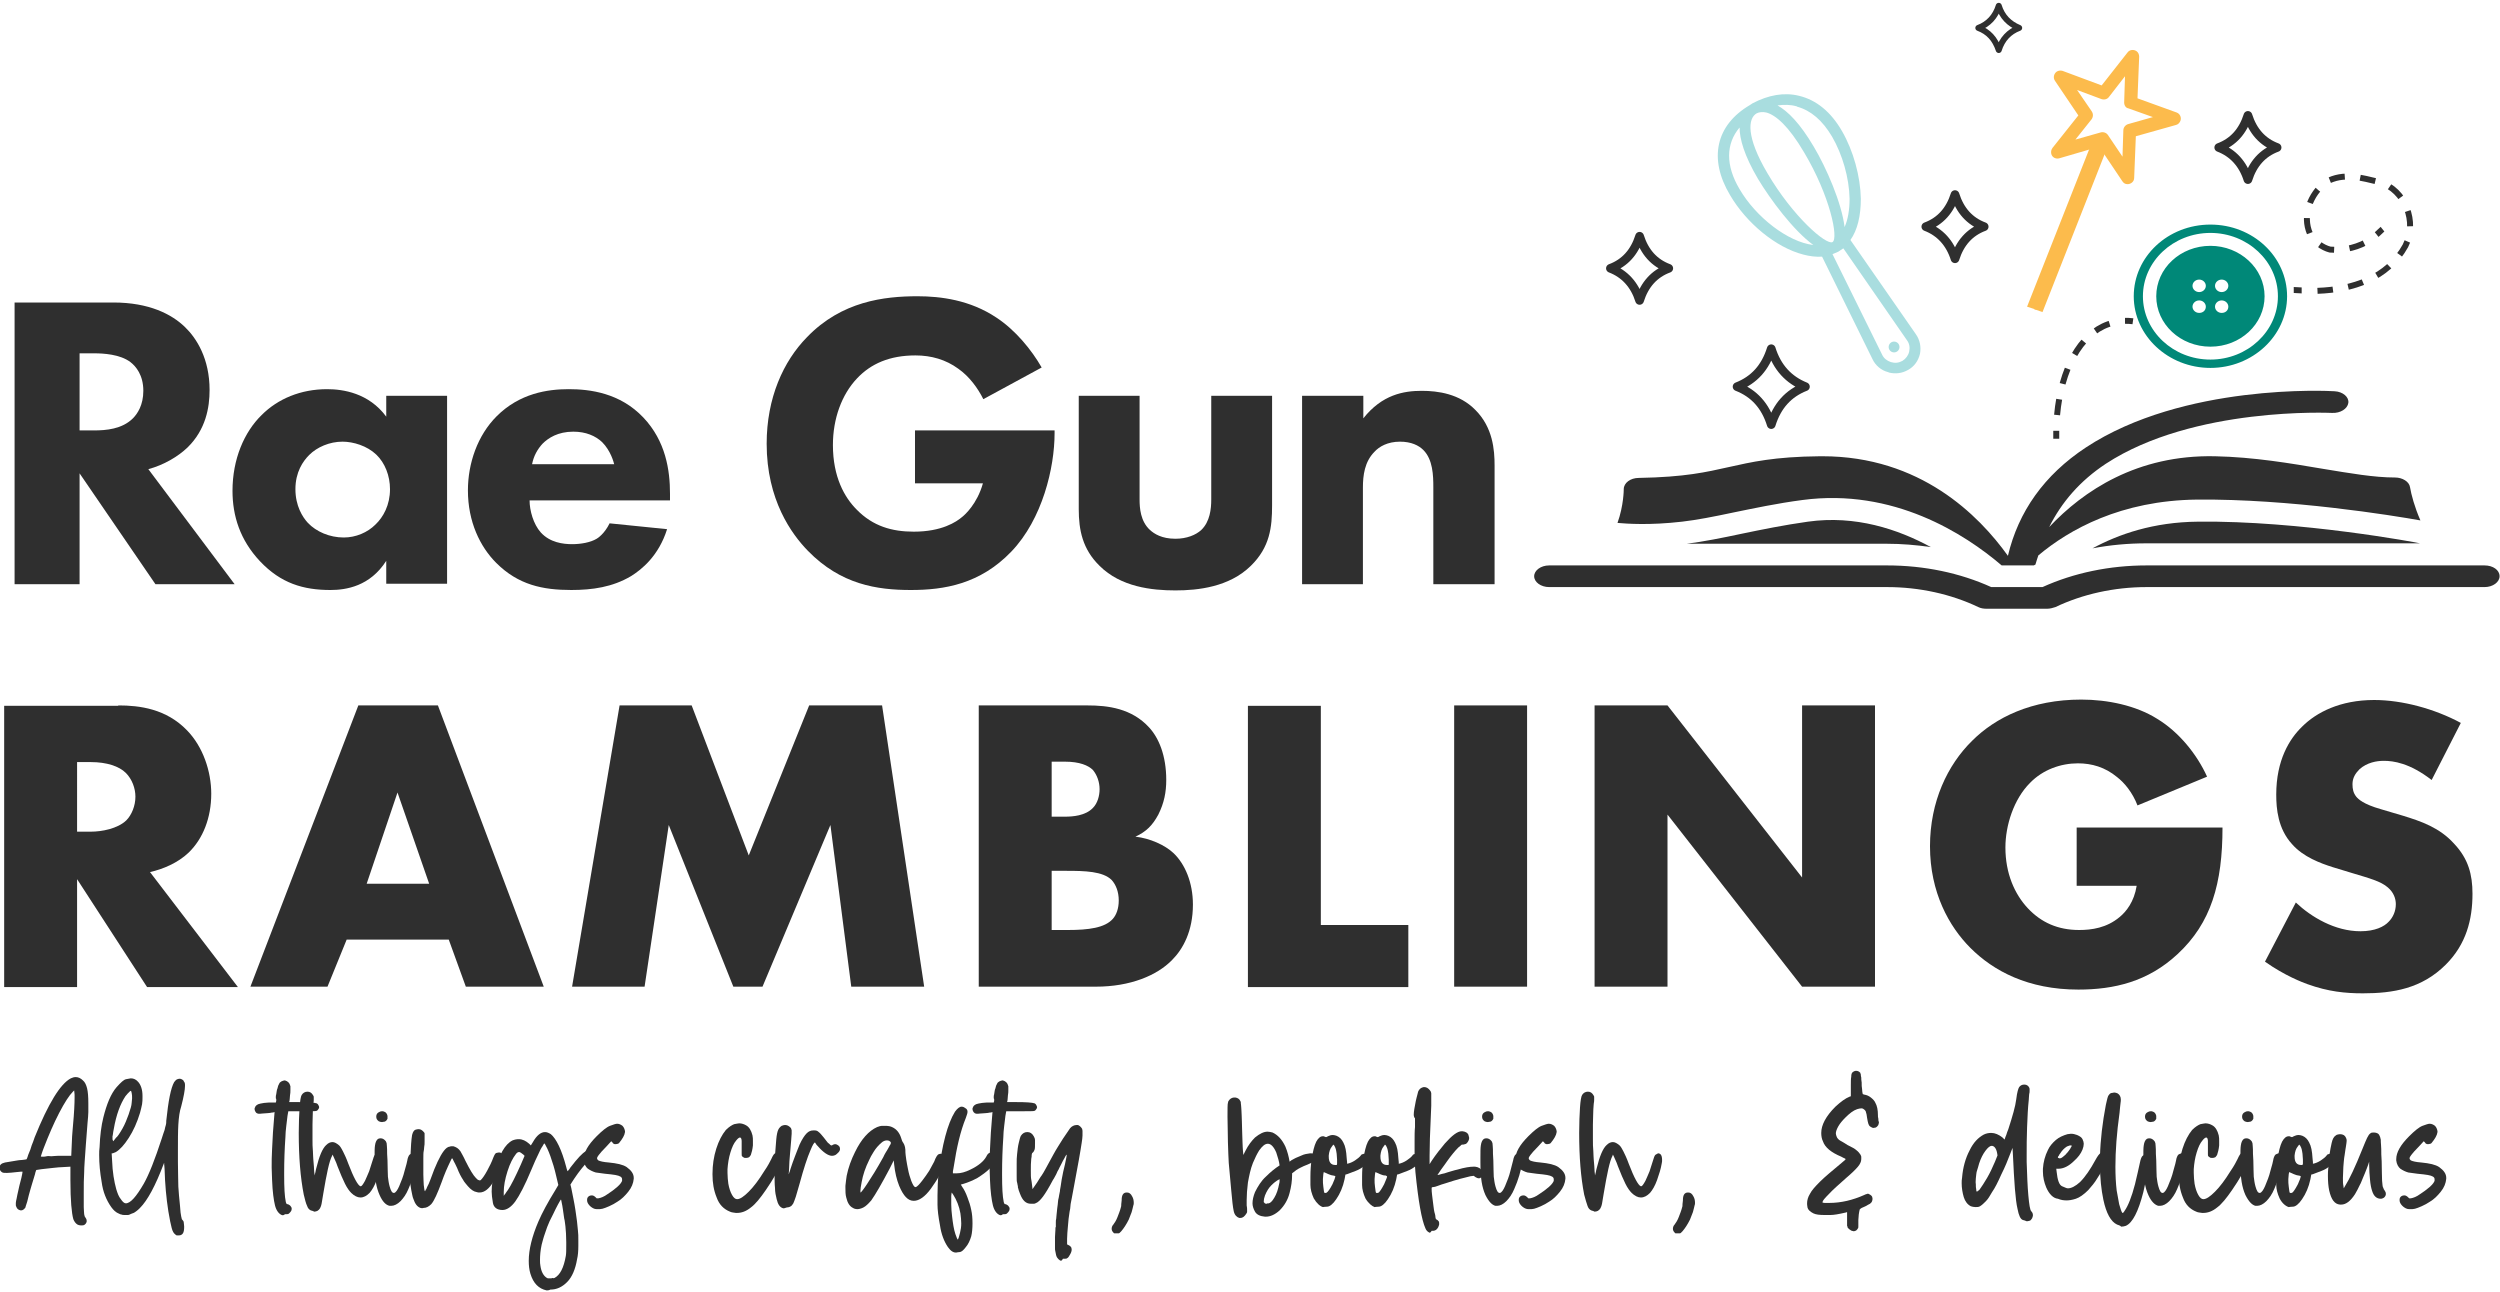
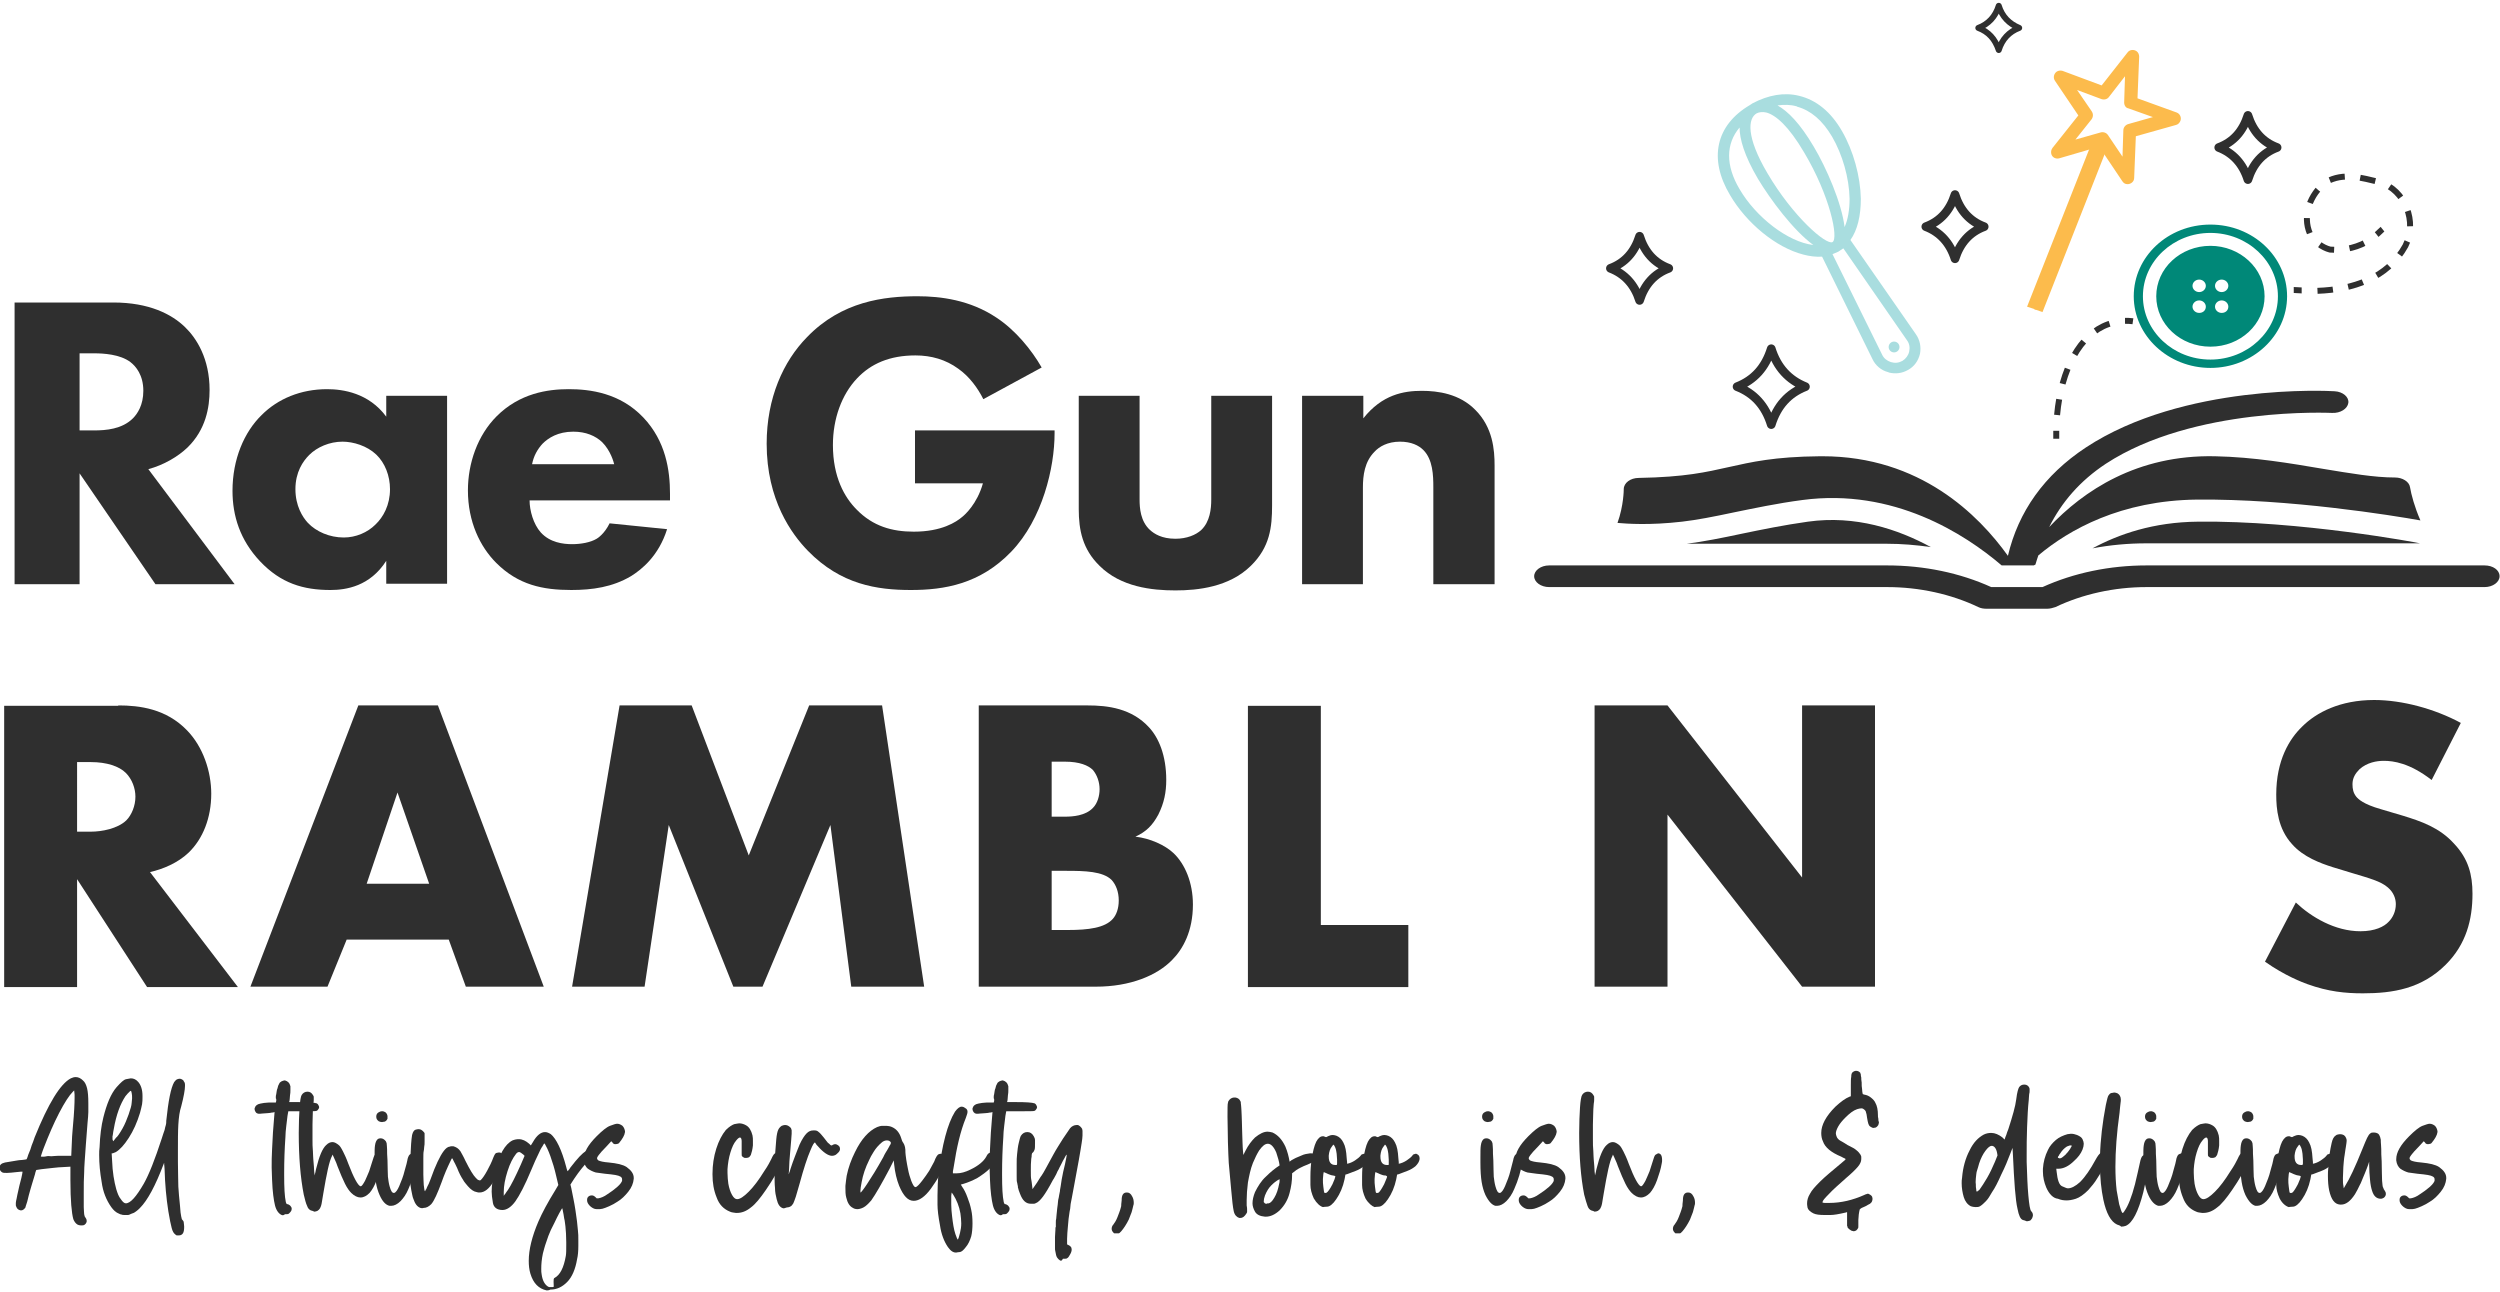
<svg xmlns="http://www.w3.org/2000/svg" version="1.1" id="Layer_1" x="0px" y="0px" viewBox="0 0 600 310" style="enable-background:new 0 0 600 310;" xml:space="preserve">
  <style type="text/css">
	.st0{fill:#2F2F2F;}
	.st1{fill:#008878;}
	.st2{fill:#A9DDDF;}
	.st3{fill:none;stroke:#2F2F2F;stroke-width:2.088;stroke-linecap:round;stroke-linejoin:round;stroke-miterlimit:10;}
	.st4{fill:#FCBB4C;}
	.st5{fill:none;stroke:#2F2F2F;stroke-width:1.432;stroke-miterlimit:10;}
	.st6{fill:none;stroke:#2F2F2F;stroke-width:1.432;stroke-miterlimit:10;stroke-dasharray:3.714,3.714;}
	.st7{fill:none;stroke:#2F2F2F;stroke-width:1.432;stroke-miterlimit:10;stroke-dasharray:3.809,3.809;}
	.st8{fill:none;stroke:#2F2F2F;stroke-width:1.44;stroke-linecap:round;stroke-linejoin:round;stroke-miterlimit:10;}
</style>
  <g>
    <g>
      <path class="st0" d="M27.2,72.6c8.6,0,14,2.8,17.2,5.9c2.8,2.7,5.9,7.6,5.9,15.1c0,4.2-0.9,9.5-5.3,13.8c-2.3,2.2-5.7,4.2-9.4,5.2    l20.7,27.6h-19l-18.2-26.6v26.6H3.5V72.6H27.2z M19.1,103.3h3.5c2.8,0,6.7-0.3,9.3-2.9c1.1-1.1,2.5-3.2,2.5-6.6    c0-3.8-1.8-5.9-3.1-6.9c-2.5-1.9-6.6-2.1-8.6-2.1h-3.6V103.3z" />
      <path class="st0" d="M92.7,95h14.6v45.1H92.7v-5.5c-3.9,6.1-9.6,7-13.4,7c-6.5,0-11.9-1.6-16.9-6.9c-4.8-5.1-6.6-10.9-6.6-16.9    c0-7.6,2.8-14.1,7-18.2c3.9-3.9,9.4-6.2,15.7-6.2c3.8,0,10,0.9,14.2,6.6V95z M74.2,109.2c-1.5,1.5-3.3,4.1-3.3,8.2    c0,4,1.7,6.7,3,8.1c2,2.1,5.2,3.5,8.6,3.5c2.9,0,5.7-1.2,7.6-3.1c1.9-1.8,3.5-4.7,3.5-8.5c0-3.2-1.2-6.3-3.3-8.3    c-2.2-2.1-5.5-3.1-8.1-3.1C79.1,106,76.1,107.3,74.2,109.2z" />
      <path class="st0" d="M160.8,120.1h-33.7c0,2.4,0.9,5.7,2.7,7.7c2.2,2.4,5.3,2.8,7.5,2.8c2.1,0,4.4-0.4,5.9-1.3    c0.2-0.1,1.9-1.2,3.1-3.7l13.8,1.4c-2,6.4-6.1,9.7-8.7,11.3c-4.4,2.6-9.2,3.3-14.3,3.3c-6.8,0-12.7-1.2-18-6.5    c-3.9-3.9-6.8-9.9-6.8-17.4c0-6.5,2.3-13.2,6.9-17.8c5.5-5.5,12.2-6.5,17.3-6.5c5.1,0,12.3,0.9,17.9,6.8    c5.4,5.7,6.4,12.7,6.4,18.3V120.1z M147.4,111.4c-0.1-0.4-0.8-3.2-2.9-5.3c-1.6-1.5-3.9-2.5-6.9-2.5c-3.7,0-6,1.5-7.4,2.9    c-1.1,1.2-2.1,2.8-2.5,4.9H147.4z" />
      <path class="st0" d="M219.6,103.3h33.5v0.7c0,8.2-2.9,20.6-10.4,28.4s-16.1,9.2-24.1,9.2c-8.1,0-16.8-1.3-24.7-9.4    c-3.9-4-9.9-12.2-9.9-25.7c0-11,4-19.8,9.7-25.6c8.3-8.6,18.5-9.8,26.5-9.8c5.6,0,12.6,0.9,18.9,5.1c4.6,3,8.5,7.8,10.9,12    L236,95.8c-1.3-2.6-3.3-5.4-6-7.3c-3-2.2-6.5-3.2-10.3-3.2c-6.2,0-10.7,2-14,5.5c-3.7,3.9-5.8,9.7-5.8,16c0,7.7,2.8,12.6,5.7,15.5    c3.9,4,8.5,5.3,13.7,5.3c6.7,0,10.2-2.3,11.7-3.6c0.5-0.4,3.5-3,4.9-8h-16.3V103.3z" />
      <path class="st0" d="M273.5,95v24.9c0,2,0.2,5.2,2.5,7.3c1,0.9,2.8,2.1,6.1,2.1c2.7,0,4.9-0.9,6.2-2.1c2.1-2,2.4-5.1,2.4-7.3V95    h14.6v26.3c0,5.2-0.5,10-5.1,14.5c-5.2,5.1-12.7,5.9-18.1,5.9c-5.6,0-13.1-0.8-18.2-5.9c-4.1-4-5-8.6-5-13.6V95H273.5z" />
      <path class="st0" d="M312.6,95h14.6v5.4c4.5-5.7,9.7-6.6,14-6.6c3.9,0,9.1,0.7,12.9,4.6c4.2,4.2,4.6,9.6,4.6,13.3v28.5H344v-23.2    c0-2.9-0.1-6.7-2.4-9c-1.1-1.1-2.9-2-5.6-2c-3,0-5,1.2-6.1,2.4c-2.4,2.4-2.8,5.7-2.8,8.6v23.2h-14.6V95z" />
    </g>
    <g>
      <path class="st0" d="M28.4,169.3c5.1,0,11.5,0.8,16.5,6c3.8,3.9,5.8,9.8,5.8,15.2c0,5.8-2,10.8-5.4,14.1c-2.6,2.5-6.2,4-9.3,4.7    l21.1,27.6H35.3l-16.8-25.9v25.9H1v-67.5H28.4z M18.5,199.6h3.3c2.6,0,6.4-0.7,8.5-2.7c1.3-1.3,2.2-3.5,2.2-5.7    c0-2-0.8-4.2-2.3-5.7c-1.6-1.6-4.6-2.6-8.4-2.6h-3.3V199.6z" />
      <path class="st0" d="M107.7,225.5H83.2l-4.6,11.3H60.1L86,169.3h19.1l25.4,67.5h-18.7L107.7,225.5z M103,212.1l-7.6-21.9L88,212.1    H103z" />
      <path class="st0" d="M137.3,236.8l11.4-67.5H166l13.7,36l14.5-36h17.5l10.1,67.5h-17.5l-5-38.8L183,236.8h-7L160.5,198l-5.8,38.8    H137.3z" />
      <path class="st0" d="M234.9,236.8v-67.5H261c4.9,0,10.6,0.7,14.8,5.3c2.3,2.5,4.1,6.7,4.1,12.6c0,2.9-0.5,5.5-1.9,8.3    c-1.4,2.6-2.9,4.1-5.5,5.3c3.5,0.4,7.1,2,9.2,4c2.7,2.6,4.6,7,4.6,12.3c0,6.4-2.4,10.7-5,13.3c-3.6,3.7-10,6.4-18.3,6.4H234.9z     M252.4,196h3.2c1.8,0,4.9-0.2,6.7-2.1c1.1-1.1,1.6-2.9,1.6-4.5c0-1.7-0.6-3.4-1.6-4.6c-1.1-1.1-3.2-2-6.7-2h-3.2V196z     M252.4,223.2h3.9c4.9,0,8.9-0.5,10.8-2.7c0.8-0.9,1.4-2.4,1.4-4.4c0-2.1-0.7-3.8-1.7-4.9c-2.1-2.1-6.5-2.2-10.8-2.2h-3.6V223.2z" />
      <path class="st0" d="M317,169.3V222h21v14.9h-38.5v-67.5H317z" />
-       <path class="st0" d="M366.5,169.3v67.5H349v-67.5H366.5z" />
      <path class="st0" d="M382.7,236.8v-67.5h17.5l32.3,41.3v-41.3H450v67.5h-17.5l-32.3-41.3v41.3H382.7z" />
-       <path class="st0" d="M498.6,198.6h34.8c0,13.4-2.7,22.9-10.8,30.4c-7.1,6.6-15.2,8.5-23.8,8.5c-12.1,0-20.4-4.5-25.9-10    c-5.1-5.1-9.7-13.3-9.7-24.4c0-10.7,4.2-19.5,10.1-25.3c5.6-5.6,14.3-9.9,26.2-9.9c6.3,0,13.1,1.4,18.2,4.6    c5.3,3.2,9.6,8.6,12,13.9l-16.7,6.9c-1.2-3.1-3.1-5.4-4.9-6.8c-2.9-2.4-6.1-3.3-9.4-3.3c-4.1,0-8.4,1.5-11.5,4.7    c-3.9,3.9-5.9,10.2-5.9,15.5c0,6.2,2.2,11.2,5.4,14.6c3.2,3.4,7.2,5.2,12.3,5.2c3,0,6.6-0.5,9.7-3.1c1.6-1.3,3.5-3.7,4.1-7.5    h-14.4V198.6z" />
      <path class="st0" d="M551,216.6c3.7,3.5,9.4,6.9,15.5,6.9c3.5,0,5.7-1.1,6.8-2.3c1-1,1.7-2.5,1.7-4.2c0-1.3-0.5-2.8-1.9-4    c-1.7-1.5-4.4-2.2-8.7-3.5l-4.6-1.4c-2.8-0.9-7-2.4-9.7-5.5c-3.4-3.7-3.8-8.5-3.8-11.9c0-8.3,3.2-13.4,6.2-16.3    c3.4-3.4,9.1-6.4,17.3-6.4c6.7,0,14.5,2.1,20.8,5.5l-7,13.7c-5.3-4.1-9.2-4.6-11.5-4.6c-1.7,0-4,0.4-5.8,2c-1,1-1.7,2.1-1.7,3.6    c0,1.2,0.2,2.1,0.9,3c0.5,0.6,1.7,1.8,5.9,3l5.4,1.6c4.2,1.3,8.7,2.8,12.2,6.7c3.4,3.6,4.4,7.4,4.4,12c0,6.2-1.5,12.1-6.4,17    c-5.8,5.8-12.7,6.9-19.9,6.9c-4.2,0-8.3-0.4-13.3-2.2c-1.1-0.4-5.4-2-10.2-5.4L551,216.6z" />
    </g>
    <g>
      <path class="st0" d="M18.6,293.9c-0.5-0.3-0.8-0.8-1-1.3c-0.4-1.4-0.7-4.5-0.7-9.3V280l-1.7,0.1c-0.7,0-1.5,0.1-2.5,0.2    c-1,0.1-1.9,0.2-2.7,0.3c-0.8,0.1-1.3,0.2-1.3,0.2c0,0.1-0.2,0.4-0.3,1c-0.2,0.6-0.4,1.4-0.7,2.3c-0.3,0.9-0.5,1.8-0.8,2.8    c-0.2,0.7-0.3,1.4-0.5,1.9c-0.2,0.6-0.3,0.9-0.3,1c-0.3,0.4-0.6,0.7-1.1,0.7H5c-0.5-0.1-0.9-0.3-1.1-0.9c0-0.1-0.1-0.2-0.1-0.3    c0-0.1,0-0.2,0-0.2c0-0.1,0-0.2,0-0.4c0-0.3,0.1-0.6,0.2-1.1c0.1-0.5,0.2-1.1,0.4-1.9c0.2-0.8,0.3-1.5,0.5-2.1    c0.2-0.7,0.3-1.2,0.4-1.7c0.1-0.4,0.1-0.7,0.1-0.7c0,0-0.2,0-0.4,0c-0.3,0-0.6,0.1-1,0.1c-1,0.1-1.7,0.2-2.3,0.2    c-0.5,0-0.9,0-1.1-0.1c-0.4-0.2-0.6-0.5-0.7-0.9c0-0.1,0-0.2,0-0.3c0-0.6,0.4-1,1.3-1.2c0.5-0.1,1.1-0.2,1.8-0.3    c0.8-0.1,1.5-0.3,2.2-0.3c0.3,0,0.6-0.1,0.8-0.1c0.2,0,0.4-0.1,0.4-0.1c0,0,0.1-0.2,0.2-0.5c0.1-0.3,0.2-0.7,0.4-1.1    c0.2-0.4,0.4-1,0.6-1.7c0.3-0.7,0.5-1.3,0.7-1.9c3.3-8.2,6.2-12.9,8.7-14.2c0.4-0.2,0.8-0.3,1.2-0.3c0.6,0,1.2,0.3,1.7,0.8    c0.5,0.4,0.8,1.1,1,1.9s0.3,2,0.3,3.6c0,0.8,0,1.4,0,2.1c0,0.6-0.1,1.6-0.2,2.7c-0.1,1.2-0.2,2.9-0.4,5.2c-0.2,3-0.4,5.2-0.4,6.6    c-0.1,1.4-0.1,3.1-0.1,5c0,1.4,0,2.5,0,3.3c0,0.8,0.1,1.3,0.1,1.7c0.1,0.4,0.1,0.6,0.3,0.8c0.2,0.3,0.3,0.5,0.3,0.8    c0,0.1,0,0.2,0,0.2c-0.1,0.4-0.3,0.6-0.6,0.8c-0.2,0.1-0.5,0.1-0.8,0.1C19.1,294.1,18.8,294,18.6,293.9z M12.3,277.5    c0.4,0,0.9-0.1,1.5-0.1c0.6,0,1.1,0,1.6,0h1.7l0.1-2.3c0-0.7,0.1-1.4,0.1-2.3c0.1-0.9,0.1-1.7,0.2-2.5c0.3-3.2,0.4-5.5,0.4-6.8    c0-0.3,0-0.6,0-0.8l-0.1-1l-0.3,0.3c-0.9,0.9-2,2.6-3.3,5.1c-1.3,2.5-2.5,5.3-3.7,8.4c-0.2,0.6-0.4,1-0.5,1.4    c-0.1,0.4-0.2,0.6-0.2,0.6c0,0.1,0.1,0.1,0.3,0.1c0.1,0,0.2,0,0.3,0c0.2,0,0.4,0,0.8-0.1S11.9,277.5,12.3,277.5z" />
      <path class="st0" d="M42,296.2c-0.3-0.2-0.6-0.7-0.8-1.5s-0.5-2.1-0.8-4c-0.5-3.2-0.8-6.5-0.9-10.1c0-0.5-0.1-0.9-0.1-1.2    c0-0.2,0-0.3,0-0.3c0,0-0.1,0.1-0.1,0.2c-2,5.3-3.9,8.8-5.7,10.6c-0.3,0.3-0.6,0.6-0.9,0.8c-0.3,0.2-0.5,0.4-0.9,0.5    c-0.3,0.1-0.5,0.2-0.7,0.3c-0.2,0.1-0.3,0.1-0.5,0.1c-0.1,0-0.4,0-0.6,0c-0.3,0-0.6,0-0.8-0.1c-0.2,0-0.4-0.1-0.6-0.2    c-0.8-0.3-1.4-0.9-1.9-1.6c-1.2-1.7-2-3.7-2.3-6c-0.4-2.3-0.6-4.4-0.6-6.5c0-0.6,0-1.3,0.1-1.9c0.1-2.7,0.4-5.1,0.9-7.1    c0.8-3.2,1.8-5.7,3.2-7.3c1-1.1,1.7-1.8,2.3-1.9c0.6-0.1,1-0.2,1.1-0.2c0.7,0,1.3,0.3,1.8,0.9c0.6,0.7,1,1.8,1,3.3v0.3    c0,0.6,0,1.1-0.1,1.7c-0.1,0.6-0.3,1.3-0.5,2.1c-0.7,2.3-1.6,4.3-2.7,6c-1.1,1.7-2.1,2.8-3.1,3.4c-0.2,0.1-0.3,0.1-0.5,0.2    c-0.2,0.1-0.3,0.1-0.3,0.1h-0.2l0.1,1.7c0.1,2.8,0.5,5.1,1,6.9c0.3,1,0.6,1.8,1.1,2.4c0.4,0.6,0.8,1,1.2,1c1.1,0,2.5-1.6,4.3-4.7    c1.3-2.3,2.7-5.9,4.3-10.8c0.3-0.9,0.5-1.6,0.7-2.1c0.1-0.5,0.2-0.9,0.3-1.2c0.1-0.3,0.1-0.6,0.1-1c0.5-4.8,1.1-7.9,1.9-9.3    c0.3-0.4,0.5-0.6,0.8-0.7c0.3-0.1,0.4-0.1,0.5-0.1c0.3,0,0.5,0.1,0.8,0.3c0.1,0.1,0.2,0.2,0.2,0.3c0.1,0.1,0.1,0.2,0.2,0.3    c0.1,0.2,0.1,0.4,0.1,0.8c0,0.9-0.3,2.6-0.9,4.9c-0.4,1.2-0.6,2.7-0.7,4.4c-0.1,1.7-0.1,3.8-0.1,6.3v2.7c0,2.6,0.1,4.5,0.1,5.9    c0.1,1.3,0.2,2.9,0.4,4.6c0.1,0.9,0.1,1.6,0.2,2c0.1,0.5,0.1,0.8,0.2,1c0,0.2,0.1,0.3,0.2,0.4c0.2,0.2,0.3,0.4,0.3,0.6    s0.1,0.6,0.1,1c0,0.8-0.1,1.3-0.3,1.6c-0.2,0.3-0.5,0.5-1,0.5h-0.5C42.2,296.4,42.1,296.3,42,296.2z M28.5,272.3    c0.6-0.9,1.2-1.9,1.7-3.1c0.5-1.2,0.9-2.3,1.2-3.4c0.1-0.4,0.2-0.8,0.2-1.1c0-0.3,0.1-0.7,0.1-1.1c0-0.5,0-0.9-0.1-1.3    c-0.1-0.3-0.1-0.5-0.2-0.5c-0.1,0-0.2,0.1-0.3,0.2c-0.1,0.1-0.3,0.3-0.5,0.5c-0.2,0.2-0.3,0.4-0.5,0.6c-1.2,1.8-2.2,4.4-2.8,7.9    c-0.2,0.9-0.2,1.5-0.3,1.7c0,0.3,0,0.5,0,0.5c0,0.2,0,0.4,0.1,0.5l0.1,0.2l0.3-0.4c0.1-0.1,0.2-0.3,0.4-0.5    C28.2,272.8,28.3,272.5,28.5,272.3z" />
      <path class="st0" d="M67.6,291.6c-0.7-0.3-1.3-1.1-1.6-2.3c-0.3-1.2-0.6-3.3-0.7-6.1c0-0.9-0.1-2-0.1-3c0-1.3,0-2.8,0.1-4.4    c0.1-2.8,0.3-5.4,0.5-7.7l0.1-1.2l-0.4,0.1c-0.1,0-0.3,0-0.7,0.1c-0.3,0-0.7,0.1-1.2,0.1c-0.5,0-1,0.1-1.2,0.1    c-0.3,0-0.5,0-0.7-0.1s-0.3-0.2-0.4-0.4c-0.1-0.2-0.2-0.4-0.2-0.6c0-0.1,0-0.3,0.1-0.4c0.1-0.4,0.4-0.6,0.8-0.8    c0.3-0.1,0.7-0.2,1.4-0.3c0.7-0.1,1.4-0.1,2.1-0.1h0.7l0.1-0.4c0-0.1,0-0.2,0-0.3c0-0.1,0-0.2-0.1-0.3c0-0.1,0-0.2,0-0.3    c0-0.2,0-0.4,0.1-0.7c0.1-0.5,0.1-1,0.3-1.4c0.1-0.5,0.2-0.8,0.4-1.1c0.1-0.3,0.3-0.4,0.6-0.6c0.3-0.1,0.5-0.2,0.7-0.2h0.1    c0.7,0.2,1.1,0.6,1.3,1.4c0,0.1,0,0.3,0,0.5v0.4c0,0.4,0,0.8-0.1,1.3c0,0.5-0.1,0.9-0.1,1.2l-0.1,0.4h2.2c2.3,0,3.8,0.1,4.4,0.3    c0.2,0.1,0.3,0.2,0.4,0.4c0.1,0.2,0.2,0.4,0.2,0.5c0,0.2-0.1,0.4-0.2,0.5c-0.1,0.2-0.2,0.3-0.4,0.4c-0.1,0.1-1.3,0.1-3.5,0.1    c-0.9,0-1.7,0-2.3,0c-0.6,0-1,0-1,0c0,0.1-0.1,0.4-0.2,1.1s-0.2,1.5-0.3,2.5c-0.1,0.9-0.2,1.8-0.2,2.6c-0.2,2.9-0.3,5.8-0.3,8.5    v0.6c0,3,0.1,5.1,0.4,6.5c0.1,0.2,0.1,0.4,0.2,0.4c0,0.1,0.1,0.1,0.2,0.1c0.2,0,0.4,0.2,0.6,0.3c0.2,0.2,0.3,0.4,0.4,0.6v0.1    c0,0.2,0,0.4-0.1,0.6c-0.1,0.2-0.3,0.4-0.5,0.6c-0.2,0.2-0.4,0.2-0.6,0.2c-0.2,0-0.3,0-0.4,0C68.1,291.7,67.8,291.7,67.6,291.6z" />
      <path class="st0" d="M74.6,290.5c-0.4-0.2-0.7-0.5-0.9-1.1c-0.3-0.6-0.5-1.5-0.8-2.7c-0.8-4.1-1.2-9-1.2-14.8    c0-2.4,0.1-4.5,0.2-6.1c0.1-1.6,0.3-2.7,0.5-3c0.3-0.5,0.8-0.8,1.4-0.8c0.6,0,1,0.3,1.3,0.8c0.1,0.2,0.2,0.3,0.2,0.4    c0,0.1,0,0.2,0,0.3c0,0.1,0,0.2,0,0.4c0,0.2,0,0.5-0.1,1c0,0.4-0.1,0.9-0.1,1.4c0,1-0.1,2.1-0.1,3.6c0,1.4,0,2.6,0,3.5    c0,1,0,2,0.1,2.9c0,0.9,0.1,1.6,0.1,2c0.1,1.2,0.2,2.2,0.2,2.8c0.1,0.7,0.1,1,0.1,1c0-0.1,0.1-0.2,0.1-0.4    c0.1-0.2,0.1-0.5,0.2-0.9c0-0.1,0.1-0.3,0.1-0.4c0.7-2.9,1.5-4.8,2.4-5.6c0.5-0.5,1-0.7,1.5-0.7c0.5,0,1,0.3,1.6,0.8    c0.3,0.3,0.6,0.8,0.9,1.4c0.3,0.6,0.8,1.6,1.3,3c1.3,3.4,2.3,5.2,2.9,5.4c0,0,0,0,0.1,0c0.2,0,0.5-0.4,1-1.3    c0.3-0.6,0.6-1.4,1-2.3c0.3-0.9,0.5-1.6,0.7-2.2c0.3-1,0.5-1.7,0.8-1.8c0.3-0.2,0.5-0.3,0.6-0.3c0.2,0,0.4,0.1,0.6,0.3    c0.2,0.3,0.3,0.7,0.3,1.3c0,0.3,0,0.5-0.1,0.9c-0.2,1.2-0.6,2.5-1.1,3.9c-0.5,1.4-1.1,2.4-1.7,3.1c-0.7,0.7-1.4,1.1-2.2,1.1    c-0.7,0-1.5-0.4-2.2-1.1c-0.5-0.5-1-1.2-1.5-2.2c-0.5-1-1.1-2.4-1.8-4.2c-0.2-0.6-0.4-1.1-0.6-1.5c-0.2-0.5-0.3-0.7-0.4-0.9    l-0.2-0.4l-0.1,0.3c-0.7,1.3-1.3,4.3-2.1,9c-0.2,1.1-0.3,1.9-0.4,2.4c-0.1,0.6-0.3,1-0.4,1.2c-0.2,0.3-0.3,0.4-0.6,0.6    c-0.2,0.1-0.5,0.2-0.8,0.2C75.1,290.6,74.9,290.6,74.6,290.5z" />
      <path class="st0" d="M91.1,286.8c-0.4-0.9-0.7-1.9-0.9-3.1c-0.2-1.2-0.3-2.8-0.3-4.7v-1.2c0-1.3,0-2.3,0.1-2.9    c0.1-0.8,0.4-1.4,0.8-1.6c0.2-0.1,0.4-0.1,0.6-0.1c0.4,0,0.8,0.2,1.2,0.7c0.1,0.1,0.1,0.3,0.2,0.5c0,0.3,0.1,0.8,0.1,1.4    c0,0.6,0,1.5,0.1,2.7c0,1.8,0.1,3.1,0.1,3.9c0.1,0.8,0.2,1.6,0.4,2.3c0.3,1.1,0.6,1.6,1,1.6c0.1,0,0.1,0,0.1,0    c0.4-0.1,0.8-0.7,1.2-1.6c0.5-1.2,1-2.4,1.3-3.7c0.4-1.3,0.6-2.2,0.7-2.7v-0.1c0.2-0.7,0.4-1.1,0.7-1.2s0.4-0.2,0.6-0.2    c0.3,0,0.5,0.1,0.7,0.3c0.2,0.3,0.3,0.6,0.3,1c0,0.2,0,0.4-0.1,0.7c-0.4,2.2-1,4.4-2,6.6c-0.5,1.2-1.2,2.2-1.9,2.9    c-0.7,0.7-1.5,1.1-2.2,1.1c-0.1,0-0.3,0-0.4,0C92.6,289.2,91.8,288.4,91.1,286.8z M90.3,268c0-0.5,0.2-0.8,0.5-1    c0.3-0.2,0.6-0.3,0.9-0.3c0.2,0,0.3,0,0.5,0.1c0.4,0.1,0.7,0.5,0.8,1l0,0.2l0,0.2c0,0.1,0,0.2,0,0.3c-0.2,0.4-0.4,0.6-0.7,0.7    c-0.3,0-0.5,0.1-0.6,0.1c-0.3,0-0.6-0.1-0.8-0.2C90.5,268.8,90.3,268.5,90.3,268z" />
      <path class="st0" d="M100.9,289.9c-0.8-0.3-1.3-1-1.7-2.2c-0.2-0.4-0.3-1.2-0.5-2.1c-0.2-1-0.3-1.9-0.3-2.8c0-0.5,0-1,0-1.6    c0-1,0-2.2,0.1-3.6c0.1-2.3,0.2-4,0.4-5.2c0.2-0.8,0.5-1.2,0.9-1.3c0.4-0.1,0.6-0.1,0.7-0.1c0.5,0,0.9,0.3,1.3,0.8    c0.1,0.1,0.1,0.2,0.1,0.3c0,0.1,0,0.3,0,0.6c0,0.3,0,0.7,0,1.2c0,0.5,0,1-0.1,1.4c0,0.5-0.1,0.8-0.1,0.9c-0.1,0.4-0.1,1.1-0.1,1.9    s0,1.5,0,2.1v1.7c0,1.2,0.1,2,0.1,2.5c0.1,1,0.2,1.5,0.3,1.5c0,0,0.1-0.1,0.1-0.2c0-0.1,0.1-0.2,0.2-0.3c0.1-0.2,0.1-0.3,0.2-0.5    c0.1-0.2,0.2-0.4,0.4-0.8c0.1-0.3,0.3-0.7,0.4-1c0.2-0.5,0.4-1,0.6-1.6c0.1-0.3,0.2-0.6,0.3-0.8c1.1-2.7,2.1-4.5,3-5.2    c0.3-0.2,0.5-0.3,0.7-0.3c0.2-0.1,0.4-0.1,0.6-0.1c0.1,0,0.2,0,0.3,0c0.3,0.1,0.6,0.2,0.9,0.4c0.3,0.2,0.6,0.5,0.8,0.8    c0.1,0.2,0.3,0.5,0.5,0.9c0.2,0.4,0.5,0.9,0.7,1.4c1.1,2.2,1.9,3.5,2.5,4.1c0.3,0.3,0.5,0.5,0.6,0.5c0.1,0,0.2,0.1,0.3,0.1    c0.1,0,0.2,0,0.3-0.1c0.4-0.4,0.9-1.1,1.5-2.2c0.6-1.1,1.1-2.1,1.5-3.2c0.3-0.7,0.5-1.1,0.8-1.1c0.3-0.1,0.5-0.1,0.6-0.1    c0.3,0,0.5,0.1,0.8,0.4c0.2,0.2,0.3,0.5,0.3,0.9c0,0.2,0,0.4-0.1,0.7c-0.4,1.5-1.2,3.2-2.3,4.9c-1.1,1.8-2.2,2.7-3.4,2.7    c-0.2,0-0.5,0-0.7-0.1c-0.7-0.1-1.4-0.6-2.1-1.4c-0.4-0.5-0.9-1-1.2-1.6c-0.4-0.6-0.9-1.5-1.4-2.8c-0.3-0.7-0.6-1.2-0.8-1.6    c-0.2-0.4-0.3-0.7-0.4-0.7c-0.1,0-0.2,0.3-0.5,0.9c-0.3,0.6-0.6,1.3-1,2.2c-0.4,0.9-0.7,1.8-1,2.6c-1,2.7-1.8,4.5-2.5,5.3    c-0.6,0.6-1.2,0.9-1.8,0.9C101.4,290,101.2,290,100.9,289.9z" />
-       <path class="st0" d="M131.2,309.7c-1.9-0.4-3.2-1.7-3.9-4c-0.3-1-0.4-2-0.4-3.1c0-2.7,0.8-5.9,2.3-9.4c0.9-2.1,2.3-4.7,4.1-7.6    l0.7-1.2l-0.5-2.1c-0.4-1.8-0.9-3.4-1.4-4.8c-0.5-1.4-1-2.4-1.3-2.9l-0.2-0.2l-0.4,0.7c-0.3,0.4-0.6,1-1,1.9    c-0.4,0.8-1,2.1-1.7,3.8c-1.5,3.6-2.8,6.1-3.8,7.5c-1,1.4-2.1,2.1-3.1,2.1c-1.3,0-2.1-0.6-2.3-1.7c-0.2-1.1-0.3-2.1-0.3-2.7    c0-1.4,0.2-3,0.7-4.9c1.1-4,2.5-6.5,4.3-7.4c0.5-0.2,1-0.3,1.5-0.3c0.9,0,1.7,0.4,2.5,1.1l0.4,0.4l0.5-0.8    c0.9-1.6,1.9-2.4,2.9-2.4c0.5,0,0.9,0.2,1.4,0.5c1.3,1.1,2.6,3.7,3.7,7.9c0.1,0.3,0.1,0.5,0.2,0.7c0.1,0.2,0.1,0.3,0.1,0.3h0    c0,0,0.1-0.1,0.2-0.2c0.2-0.2,0.3-0.4,0.5-0.7c1.7-2.2,2.9-3.5,3.7-3.9c0.1,0,0.3-0.1,0.4-0.1c0.2,0,0.4,0.1,0.6,0.2    c0.3,0.2,0.5,0.5,0.5,0.8c0,0.2,0,0.3-0.1,0.4c0,0.1-0.1,0.3-0.3,0.5c-0.1,0.2-0.4,0.4-0.7,0.7c-0.9,1-2,2.3-3.2,4.1l-0.9,1.4    l0.2,0.8c0.3,1.6,0.7,3.3,1,5.3c0.3,1.9,0.5,3.6,0.6,4.9c0.1,0.7,0.1,1.5,0.1,2.4c0,0.4,0,0.9,0,1.3c0,1.3-0.1,2.4-0.3,3.2    c-0.4,2.4-1.2,4.3-2.4,5.5c-1.2,1.2-2.5,1.8-4,1.8C131.7,309.7,131.4,309.7,131.2,309.7z M121.9,285.6c0.8-1.2,1.8-3.2,3.1-6.1    l0.9-2.1l-0.3-0.3c-0.5-0.4-0.8-0.6-0.9-0.6h-0.2c-0.2,0-0.5,0.2-0.7,0.5c-0.7,0.9-1.4,2.2-2,4.1c-0.6,1.9-0.9,3.5-0.9,5v0.9    l0.2-0.3c0.1-0.1,0.2-0.2,0.3-0.4C121.5,286.1,121.7,285.9,121.9,285.6z M133.1,306.7c1.3-0.7,2.2-2.4,2.7-5.3    c0.1-0.6,0.1-1.4,0.1-2.6v-0.7c0-1.5-0.1-2.8-0.2-3.8c-0.1-0.5-0.1-1.2-0.3-1.9c-0.1-0.7-0.2-1.4-0.3-2.1    c-0.1-0.7-0.2-1.3-0.3-1.7c-0.1-0.5-0.1-0.7-0.2-0.7c-0.1,0.1-0.3,0.5-0.7,1.2c-0.4,0.7-0.7,1.4-1.1,2.2c-0.4,0.8-0.7,1.4-0.9,1.8    c-0.4,0.9-0.8,1.9-1.1,2.9c-0.4,1.1-0.6,2-0.8,2.7c-0.3,1.4-0.4,2.6-0.4,3.7c0,0.5,0,1,0.1,1.4c0.2,1.4,0.7,2.3,1.4,2.8    c0.2,0.1,0.3,0.2,0.4,0.2c0.1,0,0.2,0,0.3,0h0.3c0.2,0,0.4,0,0.5-0.1C132.8,306.8,132.9,306.8,133.1,306.7z" />
+       <path class="st0" d="M131.2,309.7c-1.9-0.4-3.2-1.7-3.9-4c-0.3-1-0.4-2-0.4-3.1c0-2.7,0.8-5.9,2.3-9.4c0.9-2.1,2.3-4.7,4.1-7.6    l0.7-1.2l-0.5-2.1c-0.4-1.8-0.9-3.4-1.4-4.8c-0.5-1.4-1-2.4-1.3-2.9l-0.2-0.2l-0.4,0.7c-0.3,0.4-0.6,1-1,1.9    c-0.4,0.8-1,2.1-1.7,3.8c-1.5,3.6-2.8,6.1-3.8,7.5c-1,1.4-2.1,2.1-3.1,2.1c-1.3,0-2.1-0.6-2.3-1.7c-0.2-1.1-0.3-2.1-0.3-2.7    c0-1.4,0.2-3,0.7-4.9c1.1-4,2.5-6.5,4.3-7.4c0.5-0.2,1-0.3,1.5-0.3c0.9,0,1.7,0.4,2.5,1.1l0.4,0.4l0.5-0.8    c0.9-1.6,1.9-2.4,2.9-2.4c0.5,0,0.9,0.2,1.4,0.5c1.3,1.1,2.6,3.7,3.7,7.9c0.1,0.3,0.1,0.5,0.2,0.7c0.1,0.2,0.1,0.3,0.1,0.3h0    c0,0,0.1-0.1,0.2-0.2c0.2-0.2,0.3-0.4,0.5-0.7c1.7-2.2,2.9-3.5,3.7-3.9c0.1,0,0.3-0.1,0.4-0.1c0.2,0,0.4,0.1,0.6,0.2    c0.3,0.2,0.5,0.5,0.5,0.8c0,0.2,0,0.3-0.1,0.4c0,0.1-0.1,0.3-0.3,0.5c-0.1,0.2-0.4,0.4-0.7,0.7c-0.9,1-2,2.3-3.2,4.1l-0.9,1.4    l0.2,0.8c0.3,1.6,0.7,3.3,1,5.3c0.3,1.9,0.5,3.6,0.6,4.9c0.1,0.7,0.1,1.5,0.1,2.4c0,0.4,0,0.9,0,1.3c0,1.3-0.1,2.4-0.3,3.2    c-0.4,2.4-1.2,4.3-2.4,5.5c-1.2,1.2-2.5,1.8-4,1.8C131.7,309.7,131.4,309.7,131.2,309.7z M121.9,285.6c0.8-1.2,1.8-3.2,3.1-6.1    l0.9-2.1l-0.3-0.3c-0.5-0.4-0.8-0.6-0.9-0.6h-0.2c-0.2,0-0.5,0.2-0.7,0.5c-0.7,0.9-1.4,2.2-2,4.1c-0.6,1.9-0.9,3.5-0.9,5v0.9    l0.2-0.3c0.1-0.1,0.2-0.2,0.3-0.4C121.5,286.1,121.7,285.9,121.9,285.6z M133.1,306.7c1.3-0.7,2.2-2.4,2.7-5.3    c0.1-0.6,0.1-1.4,0.1-2.6v-0.7c0-1.5-0.1-2.8-0.2-3.8c-0.1-0.5-0.1-1.2-0.3-1.9c-0.1-0.7-0.2-1.3-0.3-1.7c-0.1-0.5-0.1-0.7-0.2-0.7c-0.1,0.1-0.3,0.5-0.7,1.2c-0.4,0.7-0.7,1.4-1.1,2.2c-0.4,0.8-0.7,1.4-0.9,1.8    c-0.4,0.9-0.8,1.9-1.1,2.9c-0.4,1.1-0.6,2-0.8,2.7c-0.3,1.4-0.4,2.6-0.4,3.7c0,0.5,0,1,0.1,1.4c0.2,1.4,0.7,2.3,1.4,2.8    c0.2,0.1,0.3,0.2,0.4,0.2c0.1,0,0.2,0,0.3,0h0.3c0.2,0,0.4,0,0.5-0.1C132.8,306.8,132.9,306.8,133.1,306.7z" />
      <path class="st0" d="M142.4,290c-0.4-0.2-0.8-0.5-1.1-0.9c-0.3-0.4-0.4-0.7-0.4-1.1c0-0.4,0.1-0.6,0.3-0.8    c0.2-0.2,0.5-0.3,0.8-0.3h0.1c0.3,0,0.6,0.2,0.9,0.5c0.1,0.1,0.2,0.2,0.2,0.2c0.1,0,0.1,0,0.2,0s0.1,0,0.2,0    c0.6-0.1,1.4-0.4,2.2-1c0.8-0.5,1.6-1.1,2.3-1.7c0.8-0.7,1.1-1.2,1.2-1.5c0-0.3,0-0.4,0-0.4c0-0.5-0.5-0.8-1.6-1    c-0.6-0.1-1.4-0.2-2.5-0.3c-0.7-0.1-1.5-0.2-2.2-0.3c-0.7-0.2-1.3-0.5-1.9-0.9c-0.5-0.4-0.9-1.1-1-2v-0.3c0-1.6,1-3.4,3.1-5.5    c1.3-1.3,2.4-2.2,3.2-2.5c0.8-0.3,1.4-0.5,1.7-0.5c0.5,0,0.9,0.2,1.3,0.5c0.2,0.2,0.3,0.4,0.4,0.6c0.1,0.3,0.2,0.5,0.2,0.7l0,0.2    c-0.1,0.8-0.6,1.6-1.4,2.6c-0.1,0.1-0.2,0.2-0.3,0.2c-0.1,0-0.3,0.1-0.5,0.1c-0.2,0-0.4,0-0.5-0.1c-0.1,0-0.2-0.1-0.3-0.3    l-0.3-0.3l-1.1,1.2c-1,1-1.6,1.7-1.9,2.1c-0.3,0.4-0.4,0.6-0.4,0.8c0,0.2,0.1,0.3,0.3,0.5c0.4,0.2,1.2,0.4,2.5,0.5    c2,0.2,3.4,0.5,4.3,1.1c1.1,0.8,1.7,1.6,1.7,2.6v0.2c-0.1,1.1-0.5,2.1-1.3,3.1c-0.8,1-1.6,1.8-2.6,2.4c-0.6,0.4-1.3,0.8-2,1.1    c-0.7,0.3-1.2,0.5-1.6,0.6c-0.4,0.1-0.7,0.1-1.1,0.1h-0.3C142.9,290.2,142.6,290.1,142.4,290z" />
      <path class="st0" d="M175.2,290.8c-1.5-0.6-2.6-1.7-3.2-3.4c-0.7-1.7-1-3.5-1-5.5v-0.2c0-2.1,0.3-4.1,0.9-6s1.4-3.4,2.3-4.5    c0.8-0.8,1.5-1.2,2-1.4c0.6-0.1,1-0.2,1.2-0.2c0.6,0,1.2,0.2,1.7,0.5c0.7,0.4,1.2,1.2,1.5,2.4c0.1,0.4,0.1,0.9,0.1,1.4    c0,0.3,0,0.6,0,1c-0.1,1-0.3,1.7-0.5,2.3c-0.2,0.3-0.4,0.6-0.6,0.6c-0.2,0.1-0.4,0.1-0.6,0.1c-0.2,0-0.4,0-0.5-0.1    c-0.2-0.1-0.3-0.2-0.4-0.3c-0.1-0.1-0.1-0.3-0.1-0.6c0-0.3,0-0.7,0-1.3v-0.8c0-0.3,0-0.6,0-0.9c0-0.4-0.1-0.7-0.2-0.8    c-0.1-0.1-0.2-0.1-0.2-0.1c-0.2,0-0.5,0.2-0.9,0.7c-0.6,0.7-1,1.6-1.4,2.9c-0.4,1.3-0.6,2.6-0.7,4c0,0.3,0,0.6,0,0.9    c0,0.9,0.1,1.8,0.2,2.6c0.2,1.1,0.5,2,0.9,2.7c0.4,0.7,0.8,1,1.2,1c0.7,0,1.6-0.6,2.8-1.8c1.2-1.2,2.4-2.8,3.7-4.9    c0.9-1.3,1.4-2.3,1.7-2.9c0.4-0.9,0.7-1.4,1-1.4c0.3-0.1,0.5-0.1,0.6-0.1c0.3,0,0.6,0.2,0.8,0.5c0.1,0.2,0.2,0.5,0.2,0.8    c0,0.3-0.1,0.7-0.2,1.2c-0.7,1.6-1.9,3.8-3.7,6.4c-1.3,1.9-2.5,3.4-3.6,4.2c-1.1,0.9-2.2,1.3-3.3,1.3h-0.3    C176,291,175.6,291,175.2,290.8z" />
      <path class="st0" d="M188,290c-0.8-0.2-1.3-0.9-1.6-2.2c-0.2-0.8-0.4-1.7-0.4-2.7c-0.1-0.9-0.1-2.2-0.1-3.8v-0.9    c0-1.2,0-2.2,0.1-3.1c0.1-1.2,0.2-2.4,0.3-3.8c0.1-1.2,0.3-2,0.5-2.4s0.5-0.7,0.8-0.9c0.3-0.1,0.5-0.2,0.8-0.2    c0.5,0,0.9,0.2,1.3,0.6c0.1,0.1,0.2,0.2,0.2,0.4c0.1,0.1,0.1,0.2,0.1,0.3c0,0.1,0,0.2,0,0.3c0,0.1,0,0.3,0,0.5    c0,0.4-0.1,0.9-0.1,1.4c-0.1,1-0.2,2.2-0.3,3.5c-0.1,1.3-0.2,2.3-0.2,3.1c0,0.8-0.1,1.3-0.1,1.5v0.2c0,0,0.1-0.1,0.1-0.3    c0.1-0.2,0.2-0.5,0.3-0.9c0.3-1,0.7-2,1.1-3.1c0.4-1.1,0.8-2,1.1-2.8c0.6-1.3,1.2-2.2,1.7-2.7c0.5-0.5,1-0.7,1.6-0.7    c0.1,0,0.2,0,0.3,0c0.4,0,0.7,0.1,1,0.4c0.3,0.2,0.7,0.7,1.2,1.3c0.2,0.3,0.5,0.6,0.7,0.9c0.2,0.3,0.4,0.5,0.6,0.6    c0.1,0.1,0.2,0.2,0.3,0.3c0.1,0,0.1,0.1,0.2,0.1h0.1c0.1,0,0.1,0,0.2-0.1c0.2-0.1,0.4-0.2,0.6-0.2c0.3,0,0.5,0.1,0.8,0.3    c0.1,0.1,0.2,0.3,0.3,0.3c0,0.1,0.1,0.3,0.1,0.5c0,0.2,0,0.3-0.1,0.5s-0.2,0.3-0.3,0.4c-0.3,0.3-0.5,0.5-0.7,0.6    c-0.2,0.1-0.5,0.2-0.8,0.2c-0.9,0-2.1-0.8-3.4-2.3c-0.2-0.2-0.4-0.4-0.5-0.6c-0.1-0.2-0.2-0.3-0.2-0.3h0c-0.1,0-0.2,0.1-0.4,0.4    c-0.2,0.3-0.4,0.8-0.7,1.5c-0.7,1.6-1.6,4.3-2.6,8c-0.4,1.4-0.7,2.4-0.9,3.1c-0.2,0.7-0.5,1.3-0.6,1.6c-0.2,0.3-0.4,0.6-0.6,0.7    c-0.3,0.2-0.7,0.3-1,0.3C188.3,290,188.1,290,188,290z" />
      <path class="st0" d="M203.1,287.4c-0.2-0.7-0.2-1.5-0.2-2.3v-0.5c0.1-0.9,0.2-1.8,0.3-2.4c0.4-2,1.1-3.9,2-5.7    c1.5-3.1,3.3-5.1,5.3-6c0.5-0.2,0.9-0.3,1.3-0.3c0.4,0,0.6,0,0.7,0c0.6,0,1.2,0.1,1.6,0.3c1.1,0.5,1.8,1.4,2.2,2.7    c0.1,0.2,0.1,0.4,0.2,0.6c0.1,0.2,0.2,0.4,0.3,0.5c0.2,0.3,0.3,0.6,0.4,1c0.1,0.4,0.1,0.9,0.1,1.3c0,0.3,0.1,0.9,0.2,1.7    c0.1,0.8,0.3,1.6,0.4,2.2c0.2,1.1,0.5,2.1,0.8,2.9c0.4,1,0.7,1.5,1,1.5h0.1c0.3-0.1,0.8-0.6,1.5-1.5c0.6-0.8,1.2-1.6,1.7-2.4    c0.5-0.9,0.9-1.6,1.2-2.2c0.4-1.1,0.8-1.7,1.1-1.8c0.3-0.1,0.5-0.1,0.5-0.1c0.3,0,0.5,0.2,0.7,0.6c0.1,0.3,0.2,0.6,0.2,1    c0,0.3,0,0.6-0.1,0.9c-0.2,0.8-0.6,1.7-1.2,2.8c-0.6,1.1-1.3,2.1-2,3.1c-1.4,1.9-2.8,2.9-4.1,2.9h0c-1.4,0-2.5-1.2-3.5-3.6    c-0.6-1.5-1-3.2-1.2-5.1l-0.1-1l-1,2c-1.9,3.6-3.4,6.2-4.4,7.6c-0.7,0.8-1.3,1.4-1.9,1.7c-0.6,0.3-1.1,0.4-1.5,0.4    c-0.3,0-0.7-0.1-1-0.3C203.9,289.5,203.4,288.7,203.1,287.4z M208.2,284c1-1.5,2.3-3.6,3.8-6.3c0.3-0.7,0.7-1.3,1-1.8    c0.3-0.5,0.5-0.9,0.6-1.1c0.2-0.2,0.2-0.4,0.2-0.5v-0.1c0-0.1-0.2-0.3-0.4-0.4c-0.2-0.1-0.4-0.1-0.6-0.1c-0.4,0-0.9,0.2-1.3,0.6    c-0.7,0.6-1.3,1.3-1.8,2.1c-0.5,0.8-0.9,1.5-1.1,2c-0.9,1.8-1.5,3.6-1.8,5.3c-0.2,1-0.3,1.7-0.3,2.1c0,0.3,0,0.4,0.1,0.4    C206.7,286.1,207.3,285.4,208.2,284z" />
      <path class="st0" d="M227.5,299.3c-0.9-1.3-1.6-3.1-1.9-5.2c-0.4-2.1-0.6-3.8-0.6-5c0-1.2,0-1.9,0-2.2c0-1.9,0.1-3.6,0.2-5    c0.9-7.2,2.2-12.2,4-15.1c0.6-0.8,1.1-1.2,1.6-1.2c0.4,0,0.7,0.2,1.1,0.5c0.2,0.2,0.3,0.4,0.3,0.7v0.1c0,0.3-0.2,0.8-0.4,1.4    c-1.3,3.2-2.2,7.1-2.9,11.7c-0.1,0.4-0.1,0.8-0.2,1.1c0,0.3,0,0.5,0,0.5c0,0,0.1,0,0.3,0c0.2,0,0.4,0,0.6,0c1,0,2.1-0.3,3.3-0.9    c1.9-0.9,3.2-2,3.8-3.1c0.3-0.7,0.7-1,1.2-1c0.1,0,0.3,0,0.5,0.1c0.2,0.1,0.3,0.2,0.5,0.4c0.1,0.2,0.2,0.4,0.2,0.6    c0,0.3-0.2,0.8-0.5,1.3c-0.3,0.6-0.7,1.1-1.1,1.5c-0.8,0.8-1.8,1.5-2.9,2.2c-1.1,0.6-2.3,1.1-3.3,1.4l-0.7,0.2l0.3,0.5    c0.5,0.7,0.9,1.5,1.3,2.6c0.4,1,0.7,2,0.9,3c0.2,0.9,0.3,1.9,0.3,3.2c0,1.2-0.1,2.3-0.3,3.1c-0.3,1-0.7,1.9-1.3,2.6    c-0.6,0.8-1.1,1.2-1.5,1.2c-0.4,0-0.6,0.1-0.7,0.1C228.9,300.7,228.2,300.3,227.5,299.3z M230.4,295.9c0.2-0.8,0.3-1.5,0.3-2.3    c0-0.8-0.1-1.6-0.2-2.4c-0.3-1.7-0.9-3.2-1.8-4.6l-0.3-0.4l-0.1,0.8c0,0.3,0,0.7,0,1.2v0.9c0,1,0.1,1.9,0.2,2.8    c0.2,1.7,0.4,3.1,0.8,4.3c0.3,0.9,0.5,1.3,0.6,1.3h0C230,297.3,230.2,296.8,230.4,295.9z" />
      <path class="st0" d="M239.9,291.6c-0.7-0.3-1.3-1.1-1.6-2.3c-0.3-1.2-0.6-3.3-0.7-6.1c0-0.9-0.1-2-0.1-3c0-1.3,0-2.8,0.1-4.4    c0.1-2.8,0.3-5.4,0.5-7.7l0.1-1.2l-0.4,0.1c-0.1,0-0.3,0-0.7,0.1c-0.3,0-0.7,0.1-1.2,0.1c-0.5,0-1,0.1-1.2,0.1    c-0.3,0-0.5,0-0.7-0.1c-0.1-0.1-0.3-0.2-0.4-0.4c-0.1-0.2-0.2-0.4-0.2-0.6c0-0.1,0-0.3,0.1-0.4c0.1-0.4,0.4-0.6,0.8-0.8    c0.3-0.1,0.7-0.2,1.4-0.3c0.7-0.1,1.4-0.1,2.1-0.1h0.7l0.1-0.4c0-0.1,0-0.2,0-0.3c0-0.1,0-0.2-0.1-0.3c0-0.1,0-0.2,0-0.3    c0-0.2,0-0.4,0.1-0.7c0.1-0.5,0.1-1,0.3-1.4c0.1-0.5,0.2-0.8,0.4-1.1c0.1-0.3,0.3-0.4,0.6-0.6c0.3-0.1,0.5-0.2,0.7-0.2h0.1    c0.7,0.2,1.1,0.6,1.3,1.4c0,0.1,0,0.3,0,0.5v0.4c0,0.4,0,0.8-0.1,1.3c0,0.5-0.1,0.9-0.1,1.2l-0.1,0.4h2.2c2.3,0,3.8,0.1,4.4,0.3    c0.2,0.1,0.3,0.2,0.4,0.4c0.1,0.2,0.2,0.4,0.2,0.5c0,0.2-0.1,0.4-0.2,0.5c-0.1,0.2-0.2,0.3-0.4,0.4c-0.1,0.1-1.3,0.1-3.5,0.1    c-0.9,0-1.7,0-2.3,0c-0.6,0-1,0-1,0c0,0.1-0.1,0.4-0.2,1.1c-0.1,0.7-0.2,1.5-0.3,2.5c-0.1,0.9-0.2,1.8-0.2,2.6    c-0.2,2.9-0.3,5.8-0.3,8.5v0.6c0,3,0.1,5.1,0.4,6.5c0.1,0.2,0.1,0.4,0.2,0.4c0,0.1,0.1,0.1,0.2,0.1c0.2,0,0.4,0.2,0.6,0.3    c0.2,0.2,0.3,0.4,0.4,0.6v0.1c0,0.2,0,0.4-0.1,0.6c-0.1,0.2-0.3,0.4-0.5,0.6c-0.2,0.2-0.4,0.2-0.6,0.2c-0.2,0-0.3,0-0.4,0    C240.4,291.7,240.1,291.7,239.9,291.6z" />
      <path class="st0" d="M254.4,302.5c-0.3-0.2-0.5-0.4-0.7-0.7c-0.2-0.3-0.3-0.8-0.4-1.4c-0.1-0.3-0.1-0.6-0.1-0.8c0-0.2,0-0.4,0-0.7    v-0.4c0-0.4,0-0.9,0-1.6c0-0.7,0.1-1.2,0.1-1.7c0-0.5,0-0.7,0.1-0.7c0,0,0-0.1,0-0.3c0-0.2,0-0.5,0-0.8c0-0.3,0-0.6,0.1-1    c0-0.4,0.1-0.8,0.1-1.1c0-0.3,0.1-0.6,0.1-1c0-0.3,0.1-0.6,0.1-0.8c0-0.2,0.1-0.5,0.1-0.9c0-0.4,0.1-0.8,0.2-1.2    c0.1-0.4,0.1-0.8,0.2-1.1s0.1-0.6,0.1-0.7c0.1-0.4,0.2-1.2,0.4-2.5c0.2-1.2,0.5-2.5,0.8-3.7c0.1-0.6,0.2-1.1,0.3-1.5    c0.1-0.4,0.1-0.7,0.1-0.7c0-0.1,0-0.1,0-0.1l0,0c-0.1,0.1-0.2,0.2-0.3,0.4c-0.1,0.2-0.3,0.6-0.6,1.1c-0.2,0.3-0.3,0.7-0.5,1    c-0.2,0.4-0.4,0.7-0.5,1c-0.2,0.3-0.4,0.7-0.6,1.2c-0.3,0.5-0.5,1-0.8,1.4c-1,1.9-1.8,3.2-2.4,4c-0.6,0.8-1.2,1.4-1.8,1.6    c-0.2,0.1-0.3,0.1-0.5,0.1c-0.2,0-0.4,0-0.6,0c-1.2,0-2-0.8-2.6-2.4c-0.1-0.2-0.2-0.5-0.3-0.8c-0.1-0.3-0.1-0.5-0.2-0.7    c0-0.2,0-0.4-0.1-0.7c0-0.2-0.1-0.4-0.1-0.5c-0.1-0.3-0.1-0.7-0.1-1.4c0-0.6,0-1.2,0-1.6v-1.4c0-0.9,0-1.7,0.1-2.4    c0.1-1,0.2-1.9,0.4-2.7c0.2-0.8,0.3-1.3,0.5-1.7c0.4-0.6,0.9-0.9,1.5-0.9h0.1c0.6,0,1.1,0.3,1.5,1c0.1,0.2,0.1,0.3,0.2,0.4    c0,0.1,0.1,0.3,0.1,0.5c0,0.2,0,0.4,0,0.8c0,0.7,0,1.2-0.1,1.5c-0.1,0.3-0.2,0.5-0.4,0.7c-0.1,0.1-0.2,0.1-0.2,0.2    c0,0.1-0.1,0.2-0.1,0.4c0,0.2,0,0.5-0.1,0.9c-0.1,0.9-0.1,1.8-0.1,2.8c0,1,0,1.8,0.1,2.2c0,0.2,0.1,0.4,0.1,0.6    c0,0.3,0.1,0.5,0.1,0.8l0.1,0.9l0.2-0.3c0.2-0.3,0.5-0.7,0.9-1.3c0.4-0.6,0.7-1.2,1.1-1.7c0.3-0.4,0.6-1,1-1.7    c0.4-0.7,1-1.8,1.8-3.3c0.7-1.3,1.5-2.5,2.3-3.8c0.8-1.2,1.4-2.1,1.7-2.5c0.4-0.5,1-0.8,1.6-0.8h0.2c0.2,0,0.3,0.1,0.6,0.3    c0.2,0.2,0.4,0.4,0.5,0.6c0,0.1,0.1,0.3,0.1,0.5c0,0.3,0,0.5,0,0.9v0.2c0,0.5-0.1,1.1-0.2,1.8c-0.1,0.9-0.4,2.3-0.7,4.2    c-0.4,2.3-0.8,4.4-1.2,6.5c-0.4,2.1-0.6,3.3-0.7,3.7c0,0.1-0.1,0.4-0.1,0.8c0,0.4-0.1,0.8-0.2,1.3c-0.2,1.1-0.3,2.3-0.4,3.5    c-0.1,1.2-0.2,2.2-0.2,3c0,0.3,0,0.5,0,0.7s0,0.3,0,0.4c0,0.1,0,0.1,0,0.2c0,0,0,0.1,0.1,0.1c0.7,0.3,1,0.6,1,1.2    c0,0.3-0.1,0.7-0.4,1.2c-0.1,0.2-0.2,0.3-0.3,0.5c-0.1,0.1-0.2,0.3-0.3,0.3c-0.2,0.2-0.4,0.2-0.7,0.2c-0.2,0-0.3,0-0.4,0    C254.8,302.7,254.6,302.6,254.4,302.5z" />
      <path class="st0" d="M267.2,295.8c-0.3-0.3-0.4-0.6-0.4-0.9c0-0.3,0.1-0.7,0.4-1c0.3-0.4,0.7-1,1-1.8c0.3-0.8,0.6-1.5,0.8-2.3    c0.1-0.2,0.1-0.4,0.1-0.8c0-0.3,0.1-0.6,0.1-0.9v-0.1c0-1.2,0.4-1.8,1.2-1.8h0.1c0.5,0,0.9,0.3,1.2,0.9c0.3,0.5,0.4,1,0.4,1.6    c0,0.2,0,0.4-0.1,0.6c-0.1,0.4-0.2,0.9-0.4,1.6c-0.2,0.6-0.5,1.2-0.7,1.8c-0.6,1.2-1.2,2.1-1.8,2.8c-0.2,0.2-0.3,0.3-0.4,0.4    c-0.1,0.1-0.2,0.1-0.3,0.1c-0.1,0-0.2,0-0.4,0c-0.2,0-0.3,0-0.5,0S267.3,295.9,267.2,295.8z" />
      <path class="st0" d="M296.1,290.7c-0.2-0.9-0.4-2.6-0.6-5c-0.2-2.4-0.4-4.6-0.6-6.6c-0.1-1.2-0.1-2.8-0.2-5c0-2.2-0.1-4.2-0.1-6.1    c0-1.9,0-3,0.1-3.3c0-0.1,0.1-0.3,0.1-0.4c0.1-0.1,0.2-0.3,0.3-0.4c0.4-0.4,0.8-0.5,1.2-0.5c0.1,0,0.2,0,0.2,0    c0.6,0.1,1,0.4,1.2,0.9c0.1,0.1,0.1,0.3,0.1,0.5c0,0.2,0.1,0.5,0.1,1c0,0.4,0.1,1.1,0.1,1.9c0,0.8,0.1,1.9,0.1,3.3    c0,1.1,0.1,2.2,0.1,3.1c0,1,0.1,1.6,0.1,2l0.1,1.1l0.5-1c0.7-1.4,1.5-2.4,2.3-3.2c1.1-0.9,2.1-1.4,3-1.4c0.4,0,0.8,0.1,1.2,0.2    c1.3,0.6,2.3,1.7,3.1,3.4c0.5,1.2,0.8,2.4,1,3.6c0.2-0.2,0.5-0.4,1.1-0.7c0.5-0.3,1.2-0.5,1.8-0.8s1.3-0.4,2-0.5h0.2    c0.4,0,0.8,0.1,1.1,0.3c0.3,0.2,0.4,0.5,0.4,0.8v0.1c0,0.3-0.3,0.6-0.9,0.9c-0.5,0.2-1,0.4-1.4,0.6c-0.6,0.2-1.2,0.5-1.8,0.8    c-0.6,0.3-1.2,0.7-1.9,1.3v0.4c0,1.4-0.2,2.8-0.6,4.3c-0.4,1.6-1.2,3-2.4,4.2c-1.1,1-2.2,1.5-3.3,1.5h-0.2c-1.2-0.1-2-0.5-2.4-1.2    c-0.4-0.7-0.6-1.4-0.6-2c0-0.8,0.2-1.7,0.6-2.7c0.7-1.4,1.5-2.7,2.6-3.7c1.1-1.1,2.2-2,3.3-2.7c-0.1-0.9-0.4-1.9-0.8-3.1    c-0.6-1.4-1.3-2.1-2-2.1c-0.7,0-1.3,0.5-2.1,1.6c-0.5,0.8-1,1.8-1.5,3c-0.6,1.5-0.9,3.1-1.2,4.7c-0.2,1.6-0.3,3-0.3,4.2    c0,0.4,0,0.9,0,1.3c0.1,0.5,0.1,0.8,0.1,1c0,0.2,0,0.3,0,0.3c0,0.1,0,0.2,0,0.3c0,0.1-0.1,0.2-0.2,0.4c-0.4,0.6-0.8,1-1.4,1    c-0.1,0-0.2,0-0.3,0C296.8,292.1,296.3,291.6,296.1,290.7z M305.4,288.1c0.6-0.8,1.1-1.8,1.4-3.1c0.1-0.3,0.1-0.6,0.2-0.9    c0.1-0.3,0.1-0.5,0.1-0.7c0-0.2,0-0.3,0-0.3v-0.1c-0.8,0.4-1.4,0.9-2,1.5c-0.6,0.6-1.1,1.4-1.5,2.4c-0.2,0.6-0.3,1-0.3,1.4    c0,0.1,0,0.3,0.1,0.3c0.1,0.2,0.3,0.3,0.5,0.3c0.1,0,0.2,0,0.3-0.1C304.6,288.9,305,288.6,305.4,288.1z" />
      <path class="st0" d="M315.3,287.6c-0.5-1.1-0.8-2.2-0.8-3.2c0-1,0-1.7,0-2c0-1.4,0.1-2.9,0.3-4.3c0.3-1.7,0.6-3.1,1.1-4.1    c0.5-0.9,1-1.3,1.6-1.3c0.1,0,0.3,0,0.4,0.1c0.1,0,0.2,0.1,0.3,0.1h0.1c0.1,0,0.2-0.1,0.4-0.2c0.4-0.2,0.8-0.3,1.2-0.3    c0.3,0,0.6,0.1,0.9,0.2c0.7,0.3,1.2,0.8,1.6,1.6c0.5,0.9,0.7,2.1,0.8,3.7c0,0.4,0.1,0.7,0.1,1c0,0.3,0,0.4,0,0.4    c0.6-0.1,1.3-0.4,1.9-0.8c0.6-0.4,1.1-0.8,1.4-1.2c0.1-0.2,0.3-0.3,0.4-0.3c0.2,0,0.3-0.1,0.3-0.1c0.2,0,0.3,0,0.4,0.1    c0.4,0.2,0.6,0.5,0.6,1c0,0.1,0,0.2,0,0.2c-0.1,0.6-0.4,1.1-1,1.7c-0.5,0.4-1.1,0.8-1.9,1.1c-0.7,0.3-1.4,0.5-2.1,0.8l-0.4,0.1    l-0.2,1.1c-0.4,1.9-1.1,3.5-2,4.8c-0.8,1.2-1.6,1.8-2.2,1.8c-0.6,0-0.9,0.1-1,0.1C316.8,289.5,316,288.8,315.3,287.6z     M319.3,285.1c0.1-0.2,0.3-0.5,0.5-0.9c0.2-0.4,0.3-0.8,0.5-1.2c0.1-0.4,0.2-0.6,0.2-0.7c0,0-0.1,0-0.2-0.1    c-0.1,0-0.3-0.1-0.5-0.1c-0.2,0-0.4-0.1-0.7-0.2c-0.3-0.1-0.5-0.2-0.7-0.3l-0.7-0.3l-0.1,0.5c0,0.4-0.1,0.8-0.1,1.2    c0,0.6,0,1.2,0.1,1.8c0.1,1,0.2,1.5,0.3,1.5c0.1,0,0.1,0,0.2,0C318.4,286.4,318.8,285.9,319.3,285.1z M320.9,279.3    c0-0.1,0-0.2,0-0.4c0-0.2,0-0.4,0-0.6c0-0.5-0.1-0.9-0.1-1.4c-0.1-0.5-0.1-0.8-0.2-1.1c-0.1-0.2-0.1-0.4-0.2-0.5    c-0.1-0.2-0.1-0.3-0.2-0.4l-0.2-0.2l-0.3,0.4c-0.5,0.6-0.7,1.3-0.8,2.2v0.3c0,1.3,0.5,2,1.6,2h0.1c0.1,0,0.2,0,0.2,0    C320.8,279.6,320.9,279.5,320.9,279.3z" />
      <path class="st0" d="M327.7,287.6c-0.5-1.1-0.8-2.2-0.8-3.2c0-1,0-1.7,0-2c0-1.4,0.1-2.9,0.3-4.3c0.3-1.7,0.6-3.1,1.1-4.1    c0.5-0.9,1-1.3,1.6-1.3c0.1,0,0.3,0,0.4,0.1c0.1,0,0.2,0.1,0.3,0.1h0.1c0.1,0,0.2-0.1,0.4-0.2c0.4-0.2,0.8-0.3,1.2-0.3    c0.3,0,0.6,0.1,0.9,0.2c0.7,0.3,1.2,0.8,1.6,1.6c0.5,0.9,0.7,2.1,0.8,3.7c0,0.4,0.1,0.7,0.1,1c0,0.3,0,0.4,0,0.4    c0.6-0.1,1.3-0.4,1.9-0.8c0.6-0.4,1.1-0.8,1.4-1.2c0.1-0.2,0.3-0.3,0.4-0.3c0.2,0,0.3-0.1,0.3-0.1c0.2,0,0.3,0,0.4,0.1    c0.4,0.2,0.6,0.5,0.6,1c0,0.1,0,0.2,0,0.2c-0.1,0.6-0.4,1.1-1,1.7c-0.5,0.4-1.1,0.8-1.9,1.1c-0.7,0.3-1.4,0.5-2.1,0.8l-0.4,0.1    l-0.2,1.1c-0.4,1.9-1.1,3.5-2,4.8c-0.8,1.2-1.6,1.8-2.2,1.8c-0.6,0-0.9,0.1-1,0.1C329.3,289.5,328.4,288.8,327.7,287.6z     M331.7,285.1c0.1-0.2,0.3-0.5,0.5-0.9c0.2-0.4,0.3-0.8,0.5-1.2s0.2-0.6,0.2-0.7c0,0-0.1,0-0.2-0.1s-0.3-0.1-0.5-0.1    c-0.2,0-0.4-0.1-0.7-0.2c-0.3-0.1-0.5-0.2-0.7-0.3l-0.7-0.3l-0.1,0.5c0,0.4-0.1,0.8-0.1,1.2c0,0.6,0,1.2,0.1,1.8    c0.1,1,0.2,1.5,0.3,1.5s0.1,0,0.2,0C330.9,286.4,331.2,285.9,331.7,285.1z M333.3,279.3c0-0.1,0-0.2,0-0.4c0-0.2,0-0.4,0-0.6    c0-0.5-0.1-0.9-0.1-1.4c-0.1-0.5-0.1-0.8-0.2-1.1c-0.1-0.2-0.1-0.4-0.2-0.5c-0.1-0.2-0.1-0.3-0.2-0.4l-0.2-0.2l-0.3,0.4    c-0.5,0.6-0.7,1.3-0.8,2.2v0.3c0,1.3,0.5,2,1.6,2h0.1c0.1,0,0.2,0,0.2,0C333.3,279.6,333.3,279.5,333.3,279.3z" />
-       <path class="st0" d="M343,295.8c-0.4-0.2-0.7-0.5-0.9-1c-0.9-2-1.7-6.5-2.4-13.5c-0.1-1.2-0.2-2.6-0.2-4.1c0-1.5,0-2.6,0-3.3    c0-1.3,0-2.5,0.1-3.4c0-0.6,0-1,0-1.3c0-0.3,0-0.5,0-0.7c0-0.1,0-0.2-0.1-0.2c-0.1-0.2-0.2-0.4-0.2-0.8c0-0.7,0.2-1.8,0.5-3.3    c0.1-0.6,0.3-1.1,0.4-1.6c0.1-0.5,0.2-0.8,0.3-0.9c0.3-0.5,0.7-0.7,1.2-0.8h0.1c0.6,0,1,0.3,1.4,0.8c0.1,0.1,0.1,0.2,0.2,0.3    c0,0.1,0.1,0.2,0.1,0.4c0,0.2,0,0.3,0,0.5c0,0.2,0,0.4,0,0.6c0,0.4,0,1.1,0,1.9c0,0.8-0.1,1.6-0.1,2.4c-0.2,4.1-0.3,7.3-0.3,9.6v2    l0.5-0.8c1-1.5,2.1-2.9,3.2-4.2c1.7-1.9,3-2.9,4-2.9h0.2c0.8,0.1,1.2,0.4,1.4,0.8c0.1,0.4,0.2,0.7,0.2,0.8c0,0.4-0.2,0.9-0.6,1.3    c-0.1,0.1-0.3,0.2-0.4,0.2c-0.1,0-0.3,0.1-0.4,0.1c-0.1,0-0.2,0-0.3,0s-0.2,0.1-0.3,0.2c-0.1,0.1-0.3,0.3-0.6,0.5    c-0.8,0.8-1.7,1.9-2.7,3.3c-0.3,0.4-0.6,0.9-1,1.4c-0.4,0.5-0.7,1-0.9,1.3c-0.3,0.4-0.4,0.6-0.4,0.6c0,0,0.2,0,0.5-0.1    c0.3-0.1,0.7-0.2,1.2-0.3c0.5-0.2,1-0.3,1.6-0.5c0.6-0.2,1.1-0.3,1.5-0.4c1.7-0.5,3-0.7,3.9-0.7h0.3c0.8,0.1,1.4,0.4,1.7,1.1    c0.1,0.2,0.2,0.4,0.2,0.4s0,0.1,0,0.2c0,0.1,0,0.3-0.1,0.5c-0.3,0.4-0.5,0.6-0.9,0.6c-0.2,0-0.5-0.1-0.8-0.3l-0.4-0.3l-0.8,0.1    c-1.3,0.3-3.3,0.8-6,1.7c-0.7,0.2-1.3,0.4-1.8,0.6c-0.5,0.2-0.9,0.3-1.1,0.3c-0.2,0-0.3,0-0.3,0.1c-0.1,0-0.1,0-0.1,0.1    c0,0,0,0.1,0,0.2c0,0.3,0,0.8,0.1,1.5c0.1,0.8,0.2,1.6,0.3,2.4c0.1,0.9,0.2,1.6,0.4,2.2c0.1,0.3,0.1,0.6,0.1,0.7    c0,0.2,0.1,0.3,0.1,0.4c0,0.1,0.1,0.1,0.2,0.2c0.1,0.1,0.2,0.1,0.3,0.2c0.1,0.1,0.1,0.2,0.2,0.2c0.1,0.2,0.1,0.4,0.1,0.6    c0,0.2,0,0.3-0.1,0.5c-0.1,0.4-0.4,0.8-0.7,1c-0.2,0.1-0.4,0.2-0.6,0.2c-0.2,0-0.3,0-0.4,0C343.3,295.9,343.1,295.9,343,295.8z" />
      <path class="st0" d="M356.5,286.8c-0.4-0.9-0.7-1.9-0.9-3.1c-0.2-1.2-0.3-2.8-0.3-4.7v-1.2c0-1.3,0-2.3,0.1-2.9    c0.1-0.8,0.4-1.4,0.8-1.6c0.2-0.1,0.4-0.1,0.6-0.1c0.4,0,0.8,0.2,1.2,0.7c0.1,0.1,0.1,0.3,0.2,0.5c0,0.3,0.1,0.8,0.1,1.4    c0,0.6,0,1.5,0.1,2.7c0,1.8,0.1,3.1,0.1,3.9c0.1,0.8,0.2,1.6,0.4,2.3c0.3,1.1,0.6,1.6,1,1.6c0.1,0,0.1,0,0.1,0    c0.4-0.1,0.8-0.7,1.2-1.6c0.5-1.2,1-2.4,1.3-3.7s0.6-2.2,0.7-2.7v-0.1c0.2-0.7,0.4-1.1,0.7-1.2s0.4-0.2,0.6-0.2    c0.3,0,0.5,0.1,0.7,0.3c0.2,0.3,0.3,0.6,0.3,1c0,0.2,0,0.4-0.1,0.7c-0.4,2.2-1,4.4-2,6.6c-0.5,1.2-1.2,2.2-1.9,2.9    c-0.7,0.7-1.5,1.1-2.2,1.1c-0.1,0-0.3,0-0.4,0C358.1,289.2,357.3,288.4,356.5,286.8z M355.7,268c0-0.5,0.2-0.8,0.5-1    c0.3-0.2,0.6-0.3,0.9-0.3c0.2,0,0.3,0,0.5,0.1c0.4,0.1,0.7,0.5,0.8,1l0,0.2l0,0.2c0,0.1,0,0.2,0,0.3c-0.2,0.4-0.4,0.6-0.7,0.7    c-0.3,0-0.5,0.1-0.6,0.1c-0.3,0-0.6-0.1-0.8-0.2C355.9,268.8,355.7,268.5,355.7,268z" />
      <path class="st0" d="M366,290c-0.4-0.2-0.8-0.5-1.1-0.9c-0.3-0.4-0.4-0.7-0.4-1.1c0-0.4,0.1-0.6,0.3-0.8c0.2-0.2,0.5-0.3,0.8-0.3    h0.1c0.3,0,0.6,0.2,0.9,0.5c0.1,0.1,0.2,0.2,0.2,0.2c0.1,0,0.1,0,0.2,0c0.1,0,0.1,0,0.2,0c0.6-0.1,1.4-0.4,2.2-1    c0.8-0.5,1.6-1.1,2.3-1.7c0.8-0.7,1.1-1.2,1.2-1.5c0-0.3,0-0.4,0-0.4c0-0.5-0.5-0.8-1.6-1c-0.6-0.1-1.4-0.2-2.5-0.3    c-0.7-0.1-1.5-0.2-2.2-0.3c-0.7-0.2-1.3-0.5-1.9-0.9c-0.5-0.4-0.9-1.1-1-2v-0.3c0-1.6,1-3.4,3.1-5.5c1.3-1.3,2.4-2.2,3.2-2.5    c0.8-0.3,1.4-0.5,1.7-0.5c0.5,0,0.9,0.2,1.3,0.5c0.2,0.2,0.3,0.4,0.4,0.6c0.1,0.3,0.2,0.5,0.2,0.7l0,0.2c-0.1,0.8-0.6,1.6-1.4,2.6    c-0.1,0.1-0.2,0.2-0.3,0.2c-0.1,0-0.3,0.1-0.5,0.1c-0.2,0-0.4,0-0.5-0.1c-0.1,0-0.2-0.1-0.3-0.3l-0.3-0.3l-1.1,1.2    c-1,1-1.6,1.7-1.9,2.1c-0.3,0.4-0.4,0.6-0.4,0.8c0,0.2,0.1,0.3,0.3,0.5c0.4,0.2,1.2,0.4,2.5,0.5c2,0.2,3.4,0.5,4.3,1.1    c1.1,0.8,1.7,1.6,1.7,2.6v0.2c-0.1,1.1-0.5,2.1-1.3,3.1c-0.8,1-1.6,1.8-2.6,2.4c-0.6,0.4-1.3,0.8-2,1.1c-0.7,0.3-1.2,0.5-1.6,0.6    c-0.4,0.1-0.7,0.1-1.1,0.1H367C366.5,290.2,366.2,290.1,366,290z" />
      <path class="st0" d="M381.9,290.5c-0.4-0.2-0.7-0.5-0.9-1.1s-0.5-1.5-0.8-2.7c-0.8-4.1-1.2-9-1.2-14.8c0-2.4,0.1-4.5,0.2-6.1    c0.1-1.6,0.3-2.7,0.5-3c0.3-0.5,0.8-0.8,1.4-0.8c0.6,0,1,0.3,1.3,0.8c0.1,0.2,0.2,0.3,0.2,0.4c0,0.1,0,0.2,0,0.3    c0,0.1,0,0.2,0,0.4c0,0.2,0,0.5-0.1,1c0,0.4-0.1,0.9-0.1,1.4c0,1-0.1,2.1-0.1,3.6c0,1.4,0,2.6,0,3.5c0,1,0,2,0.1,2.9    c0,0.9,0.1,1.6,0.1,2c0.1,1.2,0.2,2.2,0.2,2.8c0.1,0.7,0.1,1,0.1,1c0-0.1,0.1-0.2,0.1-0.4c0.1-0.2,0.1-0.5,0.2-0.9    c0-0.1,0.1-0.3,0.1-0.4c0.7-2.9,1.5-4.8,2.4-5.6c0.5-0.5,1-0.7,1.5-0.7c0.5,0,1,0.3,1.6,0.8c0.3,0.3,0.6,0.8,0.9,1.4    c0.3,0.6,0.8,1.6,1.3,3c1.3,3.4,2.3,5.2,2.9,5.4c0,0,0,0,0.1,0c0.2,0,0.5-0.4,1-1.3c0.3-0.6,0.6-1.4,1-2.3    c0.3-0.9,0.5-1.6,0.7-2.2c0.3-1,0.5-1.7,0.8-1.8c0.3-0.2,0.5-0.3,0.6-0.3c0.2,0,0.4,0.1,0.6,0.3c0.2,0.3,0.3,0.7,0.3,1.3    c0,0.3,0,0.5-0.1,0.9c-0.2,1.2-0.6,2.5-1.1,3.9c-0.5,1.4-1.1,2.4-1.7,3.1c-0.7,0.7-1.4,1.1-2.2,1.1c-0.7,0-1.5-0.4-2.2-1.1    c-0.5-0.5-1-1.2-1.5-2.2c-0.5-1-1.1-2.4-1.8-4.2c-0.2-0.6-0.4-1.1-0.6-1.5c-0.2-0.5-0.3-0.7-0.4-0.9l-0.2-0.4l-0.1,0.3    c-0.7,1.3-1.3,4.3-2.1,9c-0.2,1.1-0.3,1.9-0.4,2.4c-0.1,0.6-0.3,1-0.4,1.2c-0.2,0.3-0.3,0.4-0.6,0.6c-0.2,0.1-0.5,0.2-0.8,0.2    C382.4,290.6,382.1,290.6,381.9,290.5z" />
      <path class="st0" d="M401.9,295.8c-0.3-0.3-0.4-0.6-0.4-0.9c0-0.3,0.1-0.7,0.4-1c0.3-0.4,0.7-1,1-1.8c0.3-0.8,0.6-1.5,0.8-2.3    c0.1-0.2,0.1-0.4,0.1-0.8c0-0.3,0.1-0.6,0.1-0.9v-0.1c0-1.2,0.4-1.8,1.2-1.8h0.1c0.5,0,0.9,0.3,1.2,0.9c0.3,0.5,0.4,1,0.4,1.6    c0,0.2,0,0.4-0.1,0.6c-0.1,0.4-0.2,0.9-0.4,1.6c-0.2,0.6-0.5,1.2-0.7,1.8c-0.6,1.2-1.2,2.1-1.8,2.8c-0.2,0.2-0.3,0.3-0.4,0.4    c-0.1,0.1-0.2,0.1-0.3,0.1c-0.1,0-0.2,0-0.4,0c-0.2,0-0.3,0-0.5,0S402,295.9,401.9,295.8z" />
      <path class="st0" d="M444.1,295.2c-0.1-0.1-0.2-0.1-0.3-0.2c-0.1-0.1-0.2-0.2-0.3-0.3c-0.1-0.1-0.1-0.2-0.1-0.2    c0-0.1,0-0.2-0.1-0.3c0-0.1,0-0.3,0-0.6c0-0.3,0-0.6,0-1l0-1.7l-0.3,0.1c-1.7,0.4-2.9,0.6-3.7,0.6c-0.8,0-1.3,0-1.4,0    c-1.2,0-2.1-0.1-2.7-0.4c-0.8-0.4-1.3-0.9-1.4-1.4c-0.1-0.5-0.1-0.9-0.1-1c0-0.7,0.2-1.5,0.7-2.3c0.4-0.8,1.2-1.7,2.4-2.9    c1.1-1.1,2.9-2.6,5.3-4.6c0.2-0.2,0.5-0.4,0.6-0.5c0.2-0.2,0.2-0.3,0.3-0.3c0,0-0.1-0.1-0.3-0.2c-0.2-0.1-0.5-0.2-0.8-0.4    c-2.4-1-3.9-2.2-4.4-3.7c-0.3-0.6-0.4-1.3-0.4-2c0-1.9,1.1-4,3.4-6.3c1.3-1.2,2.4-2,3.4-2.4l0.3-0.1l0-2.6c0-0.9,0-1.6,0.1-2.1    c0-0.5,0.1-0.8,0.2-0.9c0.1-0.2,0.3-0.3,0.5-0.4c0.2-0.1,0.3-0.1,0.5-0.1c0.3,0,0.6,0.1,0.9,0.4c0.1,0.1,0.1,0.1,0.1,0.2    c0,0.1,0.1,0.2,0.1,0.3c0,0.2,0,0.4,0.1,0.7c0,0.3,0,0.7,0.1,1.2c0,0.6,0,1.1,0.1,1.6c0,0.5,0.1,0.8,0.1,0.9    c0,0.2,0.1,0.3,0.1,0.3c0.1,0,0.2,0.1,0.3,0.1c0.6,0.1,1.1,0.3,1.6,0.7c0.5,0.4,0.9,0.8,1.1,1.3c0.4,0.7,0.6,1.7,0.6,2.9    c0,0.3,0,0.6,0.1,0.9c0,0.3,0,0.5,0.1,0.7c0,0.2,0.1,0.3,0,0.4c0,0.1-0.1,0.2-0.1,0.4c-0.2,0.3-0.4,0.5-0.6,0.6    c-0.2,0-0.4,0.1-0.5,0.1c-0.3,0-0.5-0.1-0.8-0.3s-0.4-0.4-0.5-0.7c-0.1-0.3-0.2-0.8-0.3-1.4c-0.1-0.5-0.1-0.9-0.2-1.1    c-0.1-0.3-0.1-0.5-0.2-0.6c-0.1-0.1-0.2-0.3-0.3-0.3c-0.2-0.2-0.4-0.3-0.7-0.3c-0.3,0-0.6,0.1-1,0.2c-0.9,0.3-1.8,1-2.8,2    c-0.7,0.7-1.3,1.4-1.7,2.1c-0.4,0.7-0.6,1.3-0.6,1.7c0,0.3,0.1,0.5,0.2,0.8c0.1,0.3,0.3,0.5,0.5,0.7c0.1,0.1,0.4,0.3,0.8,0.5    c0.4,0.2,0.8,0.5,1.3,0.8c1,0.5,1.8,0.9,2.2,1.3c0.4,0.3,0.7,0.7,0.9,1c0.1,0.2,0.2,0.4,0.2,0.5c0,0.1,0,0.2,0,0.3    c0,0.1,0,0.2,0,0.3c0,0.6-0.3,1.2-0.8,1.8c-0.5,0.6-1.4,1.5-2.7,2.6c-1.9,1.7-3.4,3-4.3,4c-1,1-1.5,1.6-1.5,1.9c0,0,0,0.1,0,0.1    c0,0,0.2,0.1,0.5,0.1c0.3,0,0.7,0,1.1,0c2.9,0,5.7-0.7,8.4-1.9c0.2-0.1,0.4-0.2,0.5-0.2c0.1,0,0.2-0.1,0.3-0.1h0.1    c0.1,0,0.2,0,0.3,0.1c0.4,0.2,0.6,0.4,0.7,0.6c0.1,0.3,0.1,0.4,0.1,0.6c0,0.2-0.1,0.5-0.2,0.7c-0.1,0.1-0.2,0.2-0.4,0.4    c-0.2,0.1-0.6,0.3-1.1,0.6c-0.4,0.2-0.7,0.3-0.9,0.4c-0.2,0.1-0.3,0.2-0.4,0.3c-0.1,0.1-0.1,0.1-0.1,0.2c-0.1,0.3-0.1,0.6-0.2,1.1    c0,0.5-0.1,0.9-0.1,1.3c0,0.4,0,0.6,0,0.8v0.4c0,0.1,0,0.3,0,0.3c0,0.2,0,0.4-0.1,0.5c-0.1,0.2-0.2,0.3-0.4,0.5    c-0.2,0.1-0.4,0.2-0.6,0.2C444.5,295.4,444.3,295.4,444.1,295.2z" />
      <path class="st0" d="M485.5,292.8c-0.6-0.2-1-1.1-1.3-2.7c-0.5-2.1-0.8-6.4-1.1-13l-0.1-1.6l-0.5,1.3c-0.6,1.6-1.3,3.3-2.2,5.1    c-0.8,1.8-1.5,3.2-2.2,4.2c-0.5,0.9-1,1.7-1.5,2.2c-0.5,0.5-0.9,0.9-1.4,1.2c-0.3,0.2-0.7,0.2-1.1,0.2c-0.4,0-0.8-0.1-1.1-0.2    c-0.8-0.4-1.4-1.2-1.7-2.2c-0.3-1-0.5-2.2-0.5-3.3c0-0.4,0-0.9,0.1-1.4c0.2-2.4,0.8-4.6,1.8-6.5c0.9-1.9,2.1-3.1,3.4-3.8    c0.6-0.3,1.2-0.4,1.8-0.4c0.9,0,1.8,0.4,2.7,1.1l0.5,0.5l0.1-0.3c0-0.1,0.1-0.3,0.3-0.8c0.1-0.4,0.3-0.9,0.5-1.4    c1-3.1,1.7-5.5,1.9-7.2c0.2-1.7,0.5-2.6,0.7-2.9c0.3-0.4,0.7-0.6,1.2-0.6h0.1c0.5,0,0.9,0.3,1.1,0.7c0,0.1,0.1,0.2,0.1,0.3    c0,0.1,0,0.2,0,0.3v0.2c0,0.2,0,0.5-0.1,0.8c0,0.4-0.1,0.8-0.1,1.4c-0.2,1.8-0.3,3.9-0.4,6.5c-0.1,2.5-0.1,4.7-0.1,6.4    c0,0.7,0,1.4,0,2c0.1,3.1,0.2,5.8,0.4,8c0.2,2.2,0.4,3.5,0.7,3.8c0.3,0.3,0.4,0.6,0.4,1c0,0.2-0.1,0.4-0.2,0.7    c-0.2,0.3-0.4,0.6-0.7,0.6c-0.3,0.1-0.4,0.1-0.6,0.1C486,292.9,485.8,292.9,485.5,292.8z M475.1,285.5c0.5-0.7,1.1-1.6,1.8-2.8    c0.7-1.2,1.3-2.5,1.9-3.9l0.6-1.5l-0.1-0.6c-0.2-1.1-0.7-1.7-1.3-1.7c-0.4,0-0.9,0.4-1.5,1.2c-0.6,0.8-1.1,1.8-1.5,3    c-0.2,0.6-0.3,1.2-0.5,1.7s-0.2,1.2-0.3,1.9c0,0.5-0.1,0.9,0,1.4c0,0.5,0,0.9,0.1,1.3c0,0.4,0.1,0.5,0.2,0.5c0,0,0.1-0.1,0.2-0.2    C474.8,285.8,475,285.6,475.1,285.5z" />
      <path class="st0" d="M491.1,285c-0.5-1.2-0.8-2.5-0.8-3.8c0-0.2,0-0.4,0-0.7c0.1-1.6,0.5-3.1,1.2-4.5c0.4-0.9,1.1-1.7,1.9-2.4    s1.8-1.1,2.8-1.4c0.3,0,0.6-0.1,0.8-0.1c0.5,0,1,0.1,1.5,0.3c0.7,0.3,1.1,0.6,1.3,1c0.2,0.4,0.3,0.8,0.3,1.1    c0,0.4-0.1,0.9-0.3,1.4c-0.4,1-1.1,1.9-2,2.7c-1.3,1.3-2.6,1.9-3.8,1.9h-0.5l0.1,0.8c0.2,1.9,0.6,3.1,1.3,3.4    c0.7,0.3,1.1,0.5,1.4,0.5c0.8,0,1.8-0.5,2.9-1.5c1.3-1.3,2.5-3.1,3.7-5.3c0.5-0.9,0.9-1.5,1.3-1.7c0.4-0.2,0.6-0.3,0.8-0.3    c0.3,0,0.5,0.2,0.7,0.5c0.1,0.1,0.1,0.3,0.1,0.5c0,0.4-0.2,1-0.5,1.8c-0.5,1.2-1.1,2.3-1.9,3.5c-0.7,1.2-1.5,2.1-2.2,2.9    c-1.1,1.1-2.1,1.8-3,2.1c-0.9,0.3-1.7,0.4-2.2,0.4c-0.7,0-1.4-0.1-2.1-0.4C492.8,287.6,491.8,286.6,491.1,285z M494.9,277.8    c0.1-0.1,0.3-0.2,0.5-0.4c0.2-0.2,0.4-0.3,0.5-0.5c0.2-0.2,0.4-0.4,0.6-0.7c0.2-0.3,0.4-0.5,0.5-0.8c0.2-0.2,0.2-0.4,0.2-0.4    c0,0,0-0.1-0.1-0.1h-0.1c-0.2,0-0.3,0-0.5,0.1c-0.2,0.1-0.4,0.1-0.5,0.2c-0.6,0.4-1.1,0.9-1.6,1.7l-0.1,0.1    c-0.1,0.3-0.2,0.4-0.3,0.5s-0.1,0.2-0.1,0.3c0,0.1,0,0.1,0.1,0.1h0C494.3,278.1,494.6,278,494.9,277.8z" />
      <path class="st0" d="M508.1,293.9c-1.5-0.7-2.6-2.7-3.3-6c-0.5-2.4-0.8-5.2-0.8-8.3c0-0.7,0-1.4,0-2.1c0.1-4,0.6-8.1,1.4-12.3    c0.2-0.8,0.3-1.4,0.4-1.7c0.1-0.4,0.2-0.6,0.4-0.8c0.2-0.3,0.5-0.4,0.7-0.4c0.2,0,0.4-0.1,0.5-0.1c0.3,0,0.5,0.1,0.8,0.2    c0.5,0.3,0.8,0.8,0.8,1.5c0,0.1,0,0.5-0.1,1.1c-0.1,0.6-0.1,1.2-0.2,2c-0.7,5-1,9.3-1,13c0,2.1,0.1,4,0.3,5.7    c0.2,1.2,0.4,2.3,0.6,3.3c0.3,1,0.5,1.7,0.7,2c0.1,0.1,0.1,0.1,0.1,0.1c0,0,0,0,0.1,0c0,0,0.1,0,0.1-0.1c0.1-0.1,0.2-0.2,0.3-0.4    c0.8-1.1,1.7-3.3,2.5-6.4c0.4-1.8,0.9-3.7,1.3-5.7c0.2-0.7,0.4-1.1,0.7-1.2c0.3-0.2,0.5-0.2,0.7-0.2c0.2,0,0.4,0.1,0.6,0.3    c0.2,0.2,0.3,0.6,0.3,1c0,0.2,0,0.4-0.1,0.6c-0.4,2.3-1,4.7-1.5,7.1c-1.2,4.7-2.6,7.4-4.2,8.1c-0.3,0.1-0.7,0.2-1.1,0.2    C508.8,294.1,508.4,294,508.1,293.9z" />
      <path class="st0" d="M515.6,286.8c-0.4-0.9-0.7-1.9-0.9-3.1c-0.2-1.2-0.3-2.8-0.3-4.7v-1.2c0-1.3,0-2.3,0.1-2.9    c0.1-0.8,0.4-1.4,0.8-1.6c0.2-0.1,0.4-0.1,0.6-0.1c0.4,0,0.8,0.2,1.2,0.7c0.1,0.1,0.1,0.3,0.2,0.5c0,0.3,0.1,0.8,0.1,1.4    c0,0.6,0,1.5,0.1,2.7c0,1.8,0.1,3.1,0.1,3.9c0.1,0.8,0.2,1.6,0.4,2.3c0.3,1.1,0.6,1.6,1,1.6c0.1,0,0.1,0,0.1,0    c0.4-0.1,0.8-0.7,1.2-1.6c0.5-1.2,1-2.4,1.3-3.7c0.4-1.3,0.6-2.2,0.7-2.7v-0.1c0.2-0.7,0.4-1.1,0.7-1.2c0.3-0.1,0.4-0.2,0.6-0.2    c0.3,0,0.5,0.1,0.7,0.3c0.2,0.3,0.3,0.6,0.3,1c0,0.2,0,0.4-0.1,0.7c-0.4,2.2-1,4.4-2,6.6c-0.5,1.2-1.2,2.2-1.9,2.9    c-0.7,0.7-1.5,1.1-2.2,1.1c-0.1,0-0.3,0-0.4,0C517.2,289.2,516.3,288.4,515.6,286.8z M514.8,268c0-0.5,0.2-0.8,0.5-1    c0.3-0.2,0.6-0.3,0.9-0.3c0.2,0,0.3,0,0.5,0.1c0.4,0.1,0.7,0.5,0.8,1l0,0.2l0,0.2c0,0.1,0,0.2,0,0.3c-0.2,0.4-0.4,0.6-0.7,0.7    c-0.3,0-0.5,0.1-0.6,0.1c-0.3,0-0.6-0.1-0.8-0.2C515,268.8,514.8,268.5,514.8,268z" />
      <path class="st0" d="M527.1,290.8c-1.5-0.6-2.6-1.7-3.2-3.4c-0.7-1.7-1-3.5-1-5.5v-0.2c0-2.1,0.3-4.1,0.9-6    c0.6-1.9,1.4-3.4,2.3-4.5c0.8-0.8,1.5-1.2,2-1.4c0.6-0.1,1-0.2,1.2-0.2c0.6,0,1.2,0.2,1.7,0.5c0.7,0.4,1.2,1.2,1.5,2.4    c0.1,0.4,0.1,0.9,0.1,1.4c0,0.3,0,0.6,0,1c-0.1,1-0.3,1.7-0.5,2.3c-0.2,0.3-0.4,0.6-0.6,0.6c-0.2,0.1-0.4,0.1-0.6,0.1    c-0.2,0-0.4,0-0.5-0.1c-0.2-0.1-0.3-0.2-0.4-0.3c-0.1-0.1-0.1-0.3-0.1-0.6c0-0.3,0-0.7,0-1.3v-0.8c0-0.3,0-0.6,0-0.9    c0-0.4-0.1-0.7-0.2-0.8c-0.1-0.1-0.2-0.1-0.2-0.1c-0.2,0-0.5,0.2-0.9,0.7c-0.6,0.7-1,1.6-1.4,2.9c-0.4,1.3-0.6,2.6-0.7,4    c0,0.3,0,0.6,0,0.9c0,0.9,0.1,1.8,0.2,2.6c0.2,1.1,0.5,2,0.9,2.7c0.4,0.7,0.8,1,1.2,1c0.7,0,1.6-0.6,2.8-1.8    c1.2-1.2,2.4-2.8,3.7-4.9c0.9-1.3,1.4-2.3,1.7-2.9c0.4-0.9,0.7-1.4,1-1.4c0.3-0.1,0.5-0.1,0.6-0.1c0.3,0,0.6,0.2,0.8,0.5    c0.1,0.2,0.2,0.5,0.2,0.8c0,0.3-0.1,0.7-0.2,1.2c-0.7,1.6-1.9,3.8-3.7,6.4c-1.3,1.9-2.5,3.4-3.6,4.2c-1.1,0.9-2.2,1.3-3.3,1.3    h-0.3C527.9,291,527.5,291,527.1,290.8z" />
      <path class="st0" d="M538.9,286.8c-0.4-0.9-0.7-1.9-0.9-3.1c-0.2-1.2-0.3-2.8-0.3-4.7v-1.2c0-1.3,0-2.3,0.1-2.9    c0.1-0.8,0.4-1.4,0.8-1.6c0.2-0.1,0.4-0.1,0.6-0.1c0.4,0,0.8,0.2,1.2,0.7c0.1,0.1,0.1,0.3,0.2,0.5c0,0.3,0.1,0.8,0.1,1.4    c0,0.6,0,1.5,0.1,2.7c0,1.8,0.1,3.1,0.1,3.9c0.1,0.8,0.2,1.6,0.4,2.3c0.3,1.1,0.6,1.6,1,1.6c0.1,0,0.1,0,0.1,0    c0.4-0.1,0.8-0.7,1.2-1.6c0.5-1.2,1-2.4,1.3-3.7c0.4-1.3,0.6-2.2,0.7-2.7v-0.1c0.2-0.7,0.4-1.1,0.7-1.2c0.3-0.1,0.4-0.2,0.6-0.2    c0.3,0,0.5,0.1,0.7,0.3c0.2,0.3,0.3,0.6,0.3,1c0,0.2,0,0.4-0.1,0.7c-0.4,2.2-1,4.4-2,6.6c-0.5,1.2-1.2,2.2-1.9,2.9    c-0.7,0.7-1.5,1.1-2.2,1.1c-0.1,0-0.3,0-0.4,0C540.5,289.2,539.7,288.4,538.9,286.8z M538.1,268c0-0.5,0.2-0.8,0.5-1    c0.3-0.2,0.6-0.3,0.9-0.3c0.2,0,0.3,0,0.5,0.1c0.4,0.1,0.7,0.5,0.8,1l0,0.2l0,0.2c0,0.1,0,0.2,0,0.3c-0.2,0.4-0.4,0.6-0.7,0.7    c-0.3,0-0.5,0.1-0.6,0.1c-0.3,0-0.6-0.1-0.8-0.2C538.3,268.8,538.1,268.5,538.1,268z" />
      <path class="st0" d="M547.1,287.6c-0.5-1.1-0.8-2.2-0.8-3.2c0-1,0-1.7,0-2c0-1.4,0.1-2.9,0.3-4.3c0.3-1.7,0.6-3.1,1.1-4.1    c0.5-0.9,1-1.3,1.6-1.3c0.1,0,0.3,0,0.4,0.1c0.1,0,0.2,0.1,0.3,0.1h0.1c0.1,0,0.2-0.1,0.4-0.2c0.4-0.2,0.8-0.3,1.2-0.3    c0.3,0,0.6,0.1,0.9,0.2c0.7,0.3,1.2,0.8,1.6,1.6c0.5,0.9,0.7,2.1,0.8,3.7c0,0.4,0.1,0.7,0.1,1c0,0.3,0,0.4,0,0.4    c0.6-0.1,1.3-0.4,1.9-0.8c0.6-0.4,1.1-0.8,1.4-1.2c0.1-0.2,0.3-0.3,0.4-0.3c0.2,0,0.3-0.1,0.3-0.1c0.2,0,0.3,0,0.4,0.1    c0.4,0.2,0.6,0.5,0.6,1c0,0.1,0,0.2,0,0.2c-0.1,0.6-0.4,1.1-1,1.7c-0.5,0.4-1.1,0.8-1.9,1.1c-0.7,0.3-1.4,0.5-2.1,0.8l-0.4,0.1    l-0.2,1.1c-0.4,1.9-1.1,3.5-2,4.8c-0.8,1.2-1.6,1.8-2.2,1.8c-0.6,0-0.9,0.1-1,0.1C548.6,289.5,547.7,288.8,547.1,287.6z     M551,285.1c0.1-0.2,0.3-0.5,0.5-0.9c0.2-0.4,0.3-0.8,0.5-1.2c0.1-0.4,0.2-0.6,0.2-0.7c0,0-0.1,0-0.2-0.1c-0.1,0-0.3-0.1-0.5-0.1    c-0.2,0-0.4-0.1-0.7-0.2c-0.3-0.1-0.5-0.2-0.7-0.3l-0.7-0.3l-0.1,0.5c0,0.4-0.1,0.8-0.1,1.2c0,0.6,0,1.2,0.1,1.8    c0.1,1,0.2,1.5,0.3,1.5s0.1,0,0.2,0C550.2,286.4,550.5,285.9,551,285.1z M552.7,279.3c0-0.1,0-0.2,0-0.4c0-0.2,0-0.4,0-0.6    c0-0.5-0.1-0.9-0.1-1.4c-0.1-0.5-0.1-0.8-0.2-1.1c-0.1-0.2-0.1-0.4-0.2-0.5c-0.1-0.2-0.1-0.3-0.2-0.4l-0.2-0.2l-0.3,0.4    c-0.5,0.6-0.7,1.3-0.8,2.2v0.3c0,1.3,0.5,2,1.6,2h0.1c0.1,0,0.2,0,0.2,0C552.6,279.6,552.6,279.5,552.7,279.3z" />
      <path class="st0" d="M559,285.7c-0.2-1-0.3-2.1-0.3-3.5c0-0.6,0-1.3,0.1-2c0.1-2.2,0.4-4.2,0.8-5.9c0.2-0.9,0.5-1.5,1-1.8    c0.1-0.1,0.3-0.2,0.4-0.2c0.1,0,0.3-0.1,0.6-0.1c0.7,0,1.2,0.3,1.4,0.8c0.1,0.2,0.2,0.4,0.2,0.8c0,0.3-0.1,0.8-0.2,1.5    c-0.1,0.4-0.1,0.8-0.2,1.3c-0.1,0.5-0.1,0.9-0.2,1.3c-0.1,0.6-0.1,1.3-0.2,2.2c0,0.9-0.1,1.7-0.1,2.6c0,0.8,0,1.4,0.1,1.8l0.1,0.7    l0.4-0.7c0.9-1.4,2.3-4.3,4.1-8.8c0.5-1.2,0.8-2,1.1-2.6c0.3-0.6,0.5-0.9,0.8-1.1c0.2-0.2,0.5-0.2,0.9-0.2c0.3,0,0.6,0.1,0.8,0.2    c0.2,0.1,0.4,0.3,0.5,0.6c0.1,0.2,0.2,0.4,0.2,0.6c0.1,0.2,0.1,0.5,0.1,0.9c0,0.4,0.1,1,0.1,1.7c0,0.7,0,1.7,0.1,2.9    c0,2.2,0.1,3.8,0.1,4.7c0.1,0.9,0.1,1.5,0.3,1.7c0,0.1,0.1,0.2,0.1,0.3c0.1,0.1,0.1,0.2,0.2,0.3c0.2,0.3,0.3,0.5,0.3,0.8    c0,0.2,0,0.3-0.1,0.5c-0.2,0.4-0.5,0.6-1,0.7h-0.1c-1,0-1.7-0.6-2.1-1.9c-0.2-0.6-0.4-1.5-0.5-2.7c-0.1-1.1-0.2-2.3-0.2-3.5    c0-0.3,0-0.4,0-0.6c0-0.1,0-0.2,0-0.2c-0.1,0.4-0.3,0.9-0.6,1.7c-0.3,0.8-0.6,1.5-0.9,2.2c-0.3,0.7-0.5,1.3-0.7,1.6    c-0.4,0.9-0.8,1.6-1.2,2.3c-1.1,1.7-2.2,2.5-3.3,2.5h-0.3C560.3,289,559.5,287.9,559,285.7z" />
      <path class="st0" d="M577.4,290c-0.4-0.2-0.8-0.5-1.1-0.9c-0.3-0.4-0.4-0.7-0.4-1.1c0-0.4,0.1-0.6,0.3-0.8    c0.2-0.2,0.5-0.3,0.8-0.3h0.1c0.3,0,0.6,0.2,0.9,0.5c0.1,0.1,0.2,0.2,0.2,0.2c0.1,0,0.1,0,0.2,0c0.1,0,0.1,0,0.2,0    c0.6-0.1,1.4-0.4,2.2-1c0.8-0.5,1.6-1.1,2.3-1.7c0.8-0.7,1.1-1.2,1.2-1.5c0-0.3,0-0.4,0-0.4c0-0.5-0.5-0.8-1.6-1    c-0.6-0.1-1.4-0.2-2.5-0.3c-0.7-0.1-1.5-0.2-2.2-0.3c-0.7-0.2-1.3-0.5-1.9-0.9c-0.5-0.4-0.9-1.1-1-2v-0.3c0-1.6,1-3.4,3.1-5.5    c1.3-1.3,2.4-2.2,3.2-2.5s1.4-0.5,1.7-0.5c0.5,0,0.9,0.2,1.3,0.5c0.2,0.2,0.3,0.4,0.4,0.6c0.1,0.3,0.2,0.5,0.2,0.7l0,0.2    c-0.1,0.8-0.6,1.6-1.4,2.6c-0.1,0.1-0.2,0.2-0.3,0.2c-0.1,0-0.3,0.1-0.5,0.1s-0.4,0-0.5-0.1c-0.1,0-0.2-0.1-0.3-0.3l-0.3-0.3    l-1.1,1.2c-1,1-1.6,1.7-1.9,2.1c-0.3,0.4-0.4,0.6-0.4,0.8c0,0.2,0.1,0.3,0.3,0.5c0.4,0.2,1.2,0.4,2.5,0.5c2,0.2,3.4,0.5,4.3,1.1    c1.1,0.8,1.7,1.6,1.7,2.6v0.2c-0.1,1.1-0.5,2.1-1.3,3.1c-0.8,1-1.6,1.8-2.6,2.4c-0.6,0.4-1.3,0.8-2,1.1c-0.7,0.3-1.2,0.5-1.6,0.6    c-0.4,0.1-0.7,0.1-1.1,0.1h-0.3C577.9,290.2,577.6,290.1,577.4,290z" />
    </g>
    <path id="icon:4" class="st1" d="M530.5,88.3c-10.1,0-18.4-7.7-18.4-17.2s8.2-17.2,18.4-17.2s18.4,7.7,18.4,17.2   S540.6,88.3,530.5,88.3z M530.5,55.9c-8.9,0-16.2,6.8-16.2,15.2s7.3,15.2,16.2,15.2c8.9,0,16.2-6.8,16.2-15.2   S539.4,55.9,530.5,55.9z M530.5,59c-7.2,0-13,5.4-13,12.1c0,6.7,5.8,12.1,13,12.1s13-5.4,13-12.1C543.5,64.4,537.6,59,530.5,59z    M527.8,75.1c-0.9,0-1.6-0.7-1.6-1.5c0-0.8,0.7-1.5,1.6-1.5c0.9,0,1.6,0.7,1.6,1.5C529.4,74.5,528.7,75.1,527.8,75.1z M527.8,70.1   c-0.9,0-1.6-0.7-1.6-1.5c0-0.8,0.7-1.5,1.6-1.5c0.9,0,1.6,0.7,1.6,1.5C529.4,69.4,528.7,70.1,527.8,70.1z M533.2,75.1   c-0.9,0-1.6-0.7-1.6-1.5c0-0.8,0.7-1.5,1.6-1.5s1.6,0.7,1.6,1.5C534.8,74.5,534.1,75.1,533.2,75.1z M533.2,70.1   c-0.9,0-1.6-0.7-1.6-1.5c0-0.8,0.7-1.5,1.6-1.5s1.6,0.7,1.6,1.5C534.8,69.4,534.1,70.1,533.2,70.1z" />
    <g>
      <path class="st0" d="M596.3,135.7L596.3,135.7l-81.1,0c-8.9,0-17.5,1.8-25,5.2h-12.3c-7.5-3.4-16.1-5.2-25-5.2l-81.1,0h0    c-2,0-3.6,1.2-3.6,2.6c0,1.4,1.6,2.6,3.6,2.6l81.1,0c7.8,0,15.4,1.7,21.9,4.8c0.6,0.3,1.3,0.4,2,0.4h14.5c0.7,0,1.4-0.2,2-0.4    c6.5-3.1,14.1-4.8,21.9-4.8l81.1,0c2,0,3.6-1.2,3.6-2.6C599.9,136.8,598.3,135.7,596.3,135.7z" />
      <path class="st0" d="M433.9,125.2c-5.7,0.8-11.1,1.9-15.9,2.9c-4.7,1-9.2,1.9-13.2,2.4c-0.2,0-0.3,0-0.5,0l48.5,0    c3.6,0,7.1,0.3,10.6,0.8C455.5,127,445.3,123.6,433.9,125.2z" />
      <path class="st0" d="M385.5,130.4C385.5,130.4,385.5,130.4,385.5,130.4L385.5,130.4C385.5,130.4,385.5,130.4,385.5,130.4z" />
      <path class="st0" d="M403.7,125.2c3.5-0.4,7.6-1.2,12.3-2.2c4.9-1,10.5-2.2,16.6-3c21.8-2.9,38.9,8.1,47.8,15.7h0.8h5.4h1.5    c0.1-0.1,0.3-0.1,0.4-0.2c0.2-0.8,0.5-1.5,0.7-2.2c7.4-6.2,19.8-13.2,38.1-13.4c22.2-0.2,46.9,3.8,53.6,5c-1.4-3.2-2.2-6.2-2.5-8    c-0.2-1.3-1.8-2.3-3.6-2.3c-5,0-10.7-1-17.4-2.1c-7.7-1.3-16.4-2.8-25.8-3c-18.7-0.4-31.6,8.3-39.8,17c3-6,7.4-11.1,13.6-15.2    c21.1-13.8,54-12.2,54.3-12.2c2,0.1,3.7-1,3.9-2.4c0.2-1.4-1.3-2.7-3.3-2.8c-1.5-0.1-36.3-1.9-59.7,13.5    c-10,6.6-16.2,15.4-18.7,26c-7-9.8-21.1-23.9-44.5-23.9c-0.2,0-0.4,0-0.6,0c-11,0.1-16.5,1.4-21.9,2.6c-5.4,1.2-10.4,2.4-21.6,2.6    c-2,0-3.6,1.2-3.6,2.7c0,0.1,0,3.9-1.5,8.1C390.5,125.7,395.9,126.1,403.7,125.2z" />
      <path class="st0" d="M527.5,125.2c-10.7,0.1-19,3-25.3,6.4c4.2-0.8,8.6-1.2,12.9-1.2l65.9,0c-0.1,0-0.1,0-0.2,0    C580.6,130.3,551.9,124.9,527.5,125.2z" />
    </g>
    <g>
      <path class="st2" d="M459.8,80.2l-15.7-22.6c1.7-2.4,2.5-5.8,2.5-9.9c-0.1-5.4-1.8-11.5-4.5-16.2c-2.7-4.7-6.2-7.5-10.3-8.5    c-3.6-0.9-7.4-0.2-11.2,1.8c-0.1,0.1-0.2,0.1-0.3,0.2c-0.1,0.1-0.2,0.1-0.3,0.2c-8.2,4.8-10,12.9-4.8,21.6    c3.9,6.7,11,12.6,17.6,14.3c1.5,0.4,3.1,0.6,4.5,0.5l12.1,24.6c0.7,1.5,2.1,2.7,3.7,3.1c0.1,0,0.1,0,0.2,0.1    c1.6,0.4,3.2,0.2,4.6-0.6c1.5-0.8,2.5-2.2,2.9-3.9C461.1,83.3,460.8,81.6,459.8,80.2z M431.1,25.5c0.1,0,0.1,0,0.2,0.1    c3.3,0.9,6.1,3.3,8.4,7.2l0,0c2.5,4.3,4.1,9.9,4.2,14.9c0,2.7-0.4,5-1.2,6.8c-0.7-5.8-4.4-14.3-7.4-19.3l0,0    c-3.3-5.6-6.2-8.5-8.7-9.9C428.2,25.1,429.7,25.1,431.1,25.5z M417.5,45.4c-3.4-5.7-3.3-10.9,0-14.8c0,2.7,1.1,6.7,4.4,12.3    c3,5,8.5,12.4,13.3,15.9C429.1,58.1,421.4,52.1,417.5,45.4z M439.8,58.1c-1.5,0.8-9.5-6.1-15.6-16.5c-5.2-8.8-4.7-13.2-2.6-14.4    c0.6-0.3,1.4-0.4,2.3-0.2c2.3,0.6,5.4,3.3,9.1,9.6C439.2,47,441.3,57.2,439.8,58.1z M456.6,86.6c-0.9,0.5-1.8,0.6-2.8,0.3    c-0.9-0.3-1.7-0.9-2.1-1.8L439.8,61c0.5-0.2,0.9-0.4,1.4-0.6c0,0,0,0,0,0c0.1-0.1,0.2-0.1,0.3-0.2c0.3-0.2,0.6-0.4,0.9-0.6    l15.3,22.1c0.6,0.8,0.7,1.8,0.5,2.7C458,85.3,457.4,86.1,456.6,86.6z" />
      <ellipse transform="matrix(0.188 -0.982 0.982 0.188 287.428 513.956)" class="st2" cx="454.5" cy="83.2" rx="1.3" ry="1.3" />
    </g>
    <path class="st3" d="M386.5,64.4c3.5-1.3,5.8-3.9,7-7.7c1.2,3.8,3.5,6.4,7,7.7c-3.5,1.3-5.8,3.9-7,7.7   C392.3,68.3,389.9,65.7,386.5,64.4L386.5,64.4z" />
    <path class="st3" d="M416.9,92.8c4.1-1.6,6.8-4.6,8.2-9.1c1.4,4.5,4.2,7.5,8.2,9.1c-4.1,1.6-6.8,4.6-8.2,9.1   C423.7,97.4,421,94.4,416.9,92.8L416.9,92.8z" />
    <path class="st3" d="M462.2,54.4c3.5-1.3,5.8-3.9,7-7.7c1.2,3.8,3.5,6.4,7,7.7c-3.5,1.3-5.8,3.9-7,7.7   C468,58.3,465.6,55.7,462.2,54.4L462.2,54.4z" />
    <g>
      <polygon class="st4" points="506.1,34.5 490.2,74.9 488.2,74.2 504.1,33.8   " />
      <path class="st4" d="M513.4,13.6l-0.4,10l9.4,3.4c0.8,0.3,1.2,1.2,0.9,2c-0.2,0.5-0.6,0.9-1.1,1l-9.6,2.7l-0.4,10    c0,0.9-0.8,1.5-1.6,1.5c-0.6,0-1-0.3-1.3-0.8l-5.5-8.2l-9.6,2.8c-0.8,0.2-1.7-0.2-1.9-1.1c-0.1-0.5,0-1,0.3-1.4l0,0l6.2-7.8    l-5.6-8.3c-0.5-0.7-0.3-1.7,0.4-2.2c0.4-0.3,1-0.3,1.4-0.2l0,0l9.4,3.5l6.2-7.9c0.5-0.7,1.5-0.8,2.2-0.3    C513.2,12.6,513.4,13.1,513.4,13.6L513.4,13.6z M509.8,24.6l0.2-6.3l-3.8,4.9c-0.4,0.6-1.1,0.8-1.8,0.6l-5.9-2.2l3.5,5.1    c0.4,0.6,0.4,1.3,0,1.9l-3.9,4.9l6-1.7c0.6-0.2,1.4,0,1.8,0.6l3.5,5.2l0.2-6.3l0,0c0-0.7,0.5-1.3,1.1-1.5l6-1.7l-5.9-2.1l0,0    C510.2,25.9,509.8,25.3,509.8,24.6z" />
      <polygon class="st4" points="504.4,34 488.6,74.3 486.5,73.6 502.4,33.3   " />
    </g>
    <path class="st3" d="M532.5,35.4c3.5-1.3,5.8-3.9,7-7.7c1.2,3.8,3.5,6.4,7,7.7c-3.5,1.3-5.8,3.9-7,7.7   C538.3,39.3,535.9,36.7,532.5,35.4L532.5,35.4z" />
    <g>
      <g>
        <path class="st5" d="M550.5,69.6c0.6,0,1.3,0.1,1.9,0.1" />
        <path class="st6" d="M556.2,69.8c8.4-0.3,16.8-3,21.1-10.8c2.9-5.7,0-13.4-6.2-15.3c-4.3-1-8.6-2.4-12.9,0     c-3.8,2.9-5.7,8.1-3.8,12.4c1,1.9,2.9,3.3,4.8,3.8c3.5,0.3,7-0.6,9.9-2.5" />
        <path class="st5" d="M570.4,56.3c0.5-0.4,0.9-0.9,1.4-1.3" />
      </g>
    </g>
    <g>
      <g>
        <path class="st5" d="M493.5,105.3c0-0.6,0-1.3,0-1.9" />
        <path class="st7" d="M493.7,99.6c1-11,5.5-19.4,12.3-21.8c0.6-0.2,1.3-0.4,2.1-0.6" />
        <path class="st5" d="M510,77c0.6,0,1.2,0,1.9,0.1" />
      </g>
    </g>
    <path class="st8" d="M474.8,6.7c2.4-0.9,4.1-2.7,4.9-5.3c0.8,2.6,2.5,4.3,4.9,5.3c-2.4,0.9-4.1,2.7-4.9,5.3   C478.8,9.3,477.2,7.6,474.8,6.7L474.8,6.7z" />
  </g>
</svg>